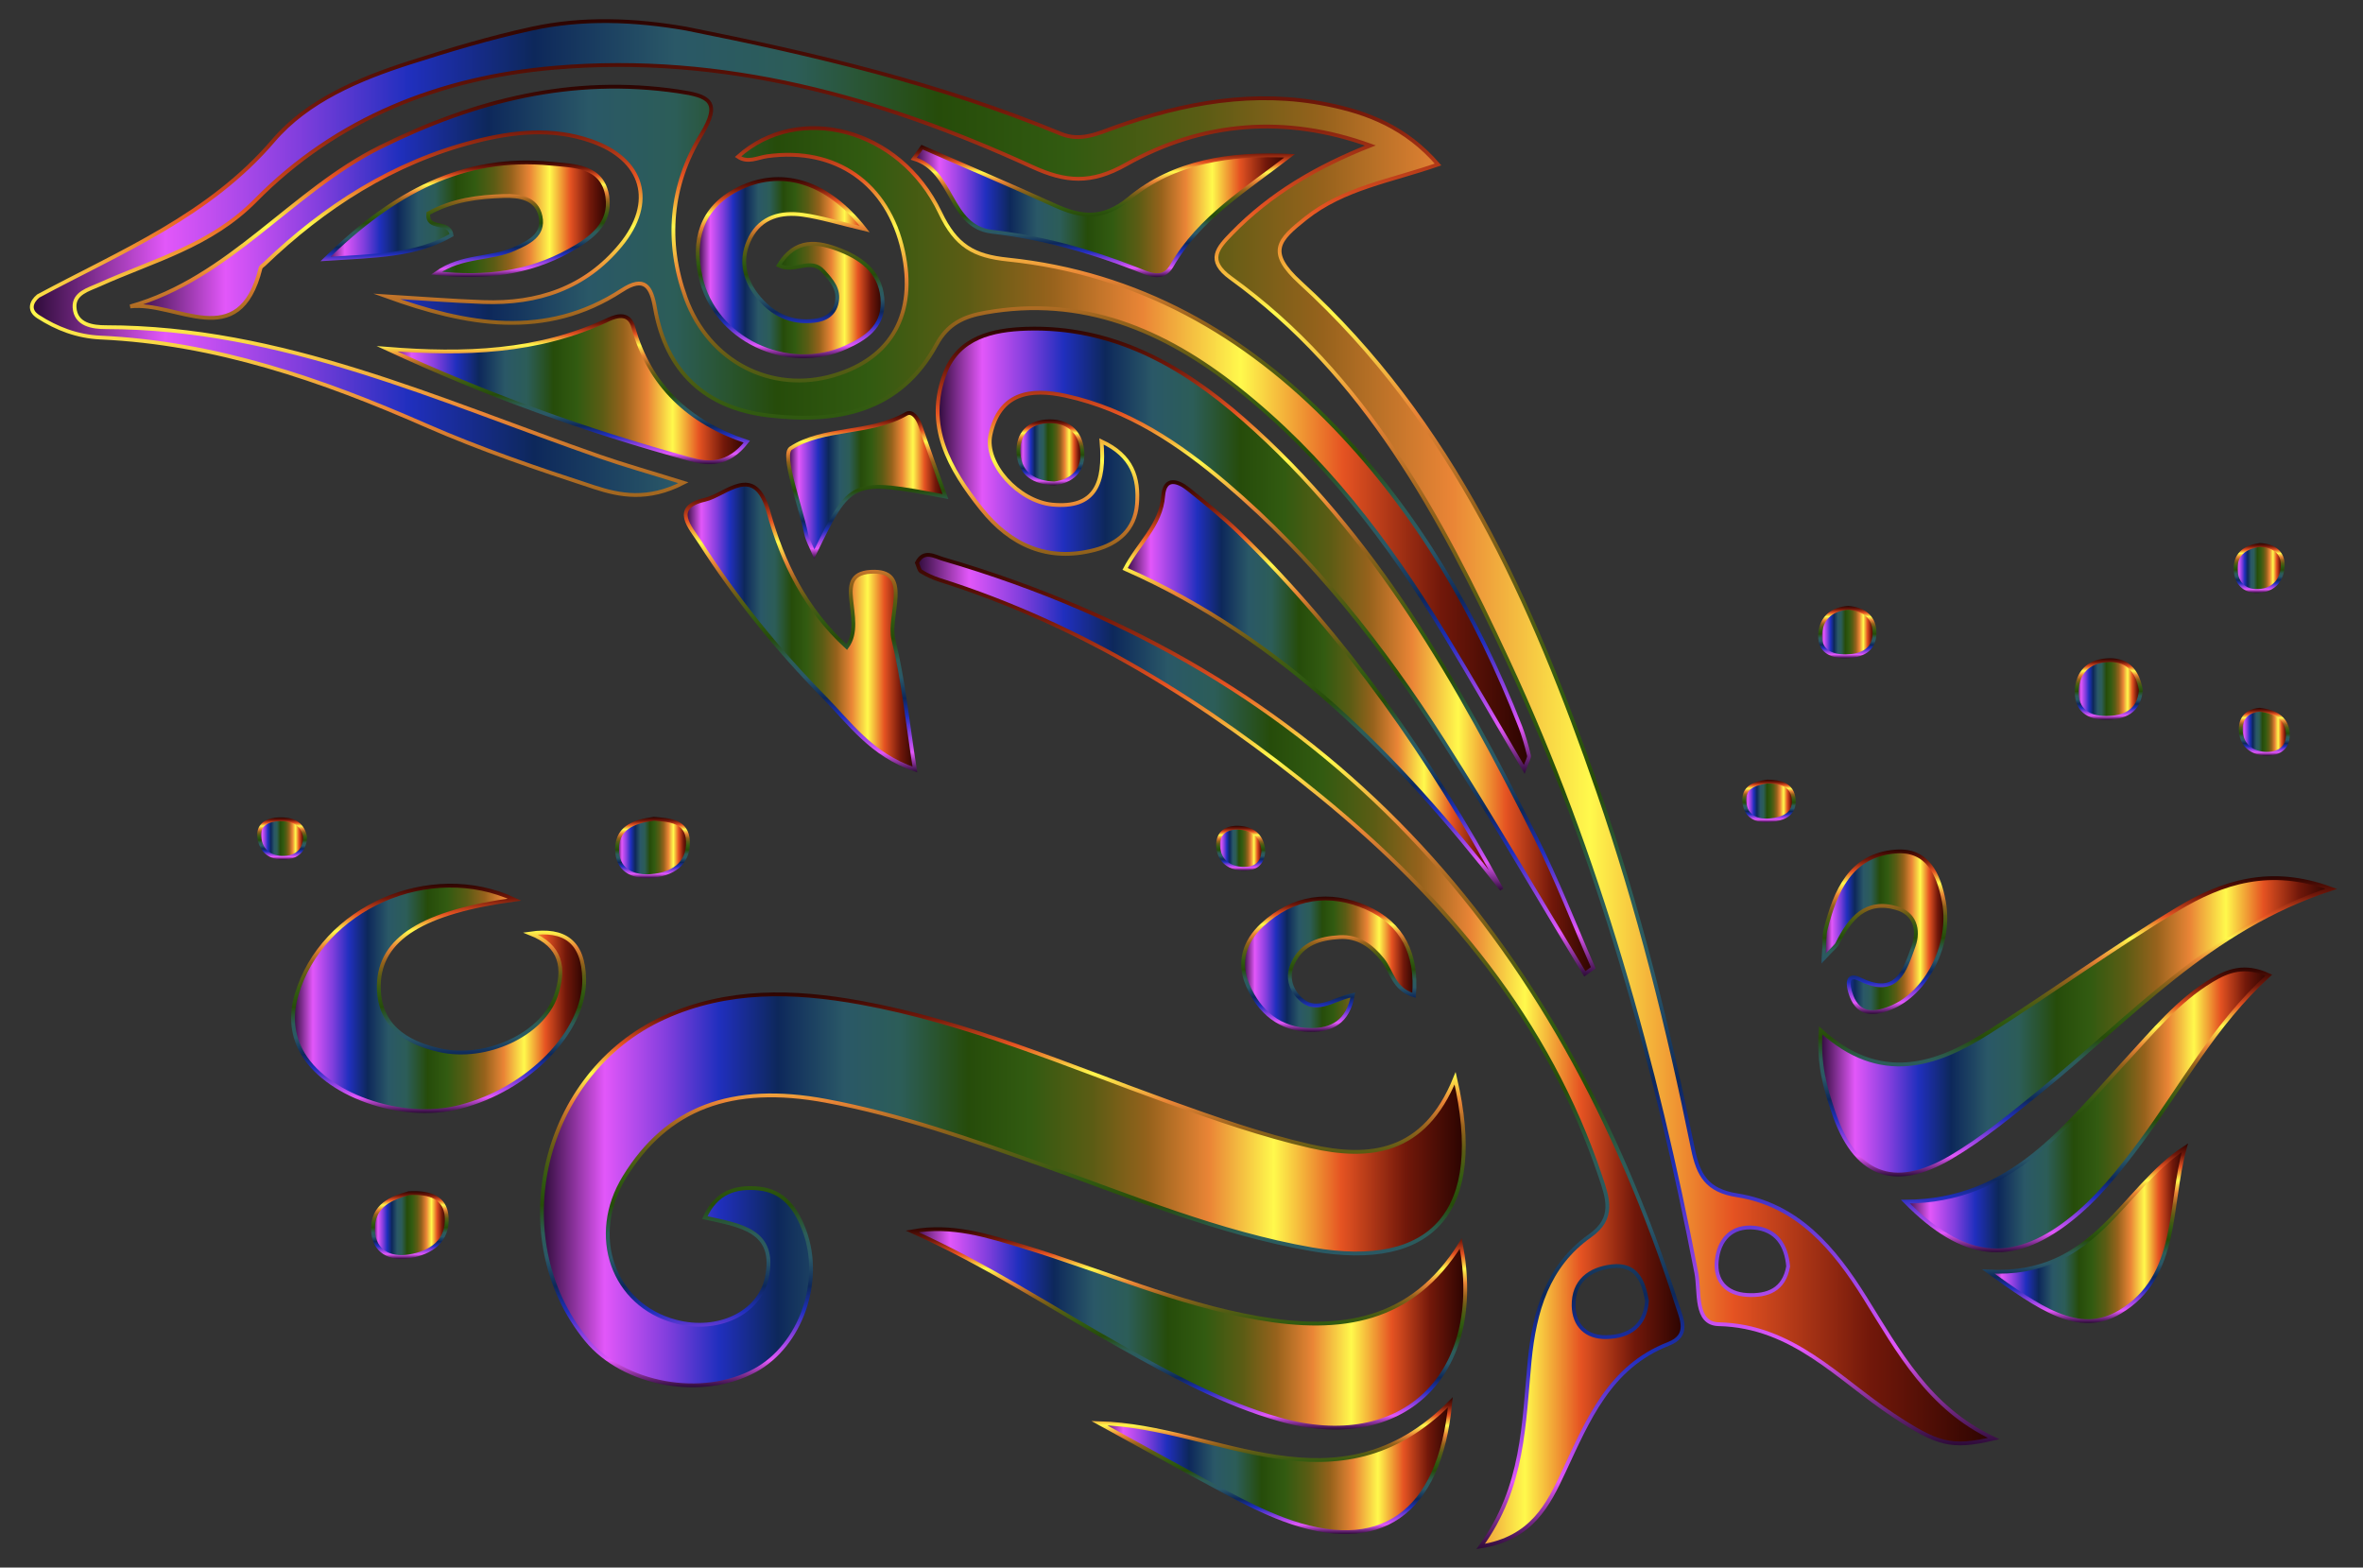
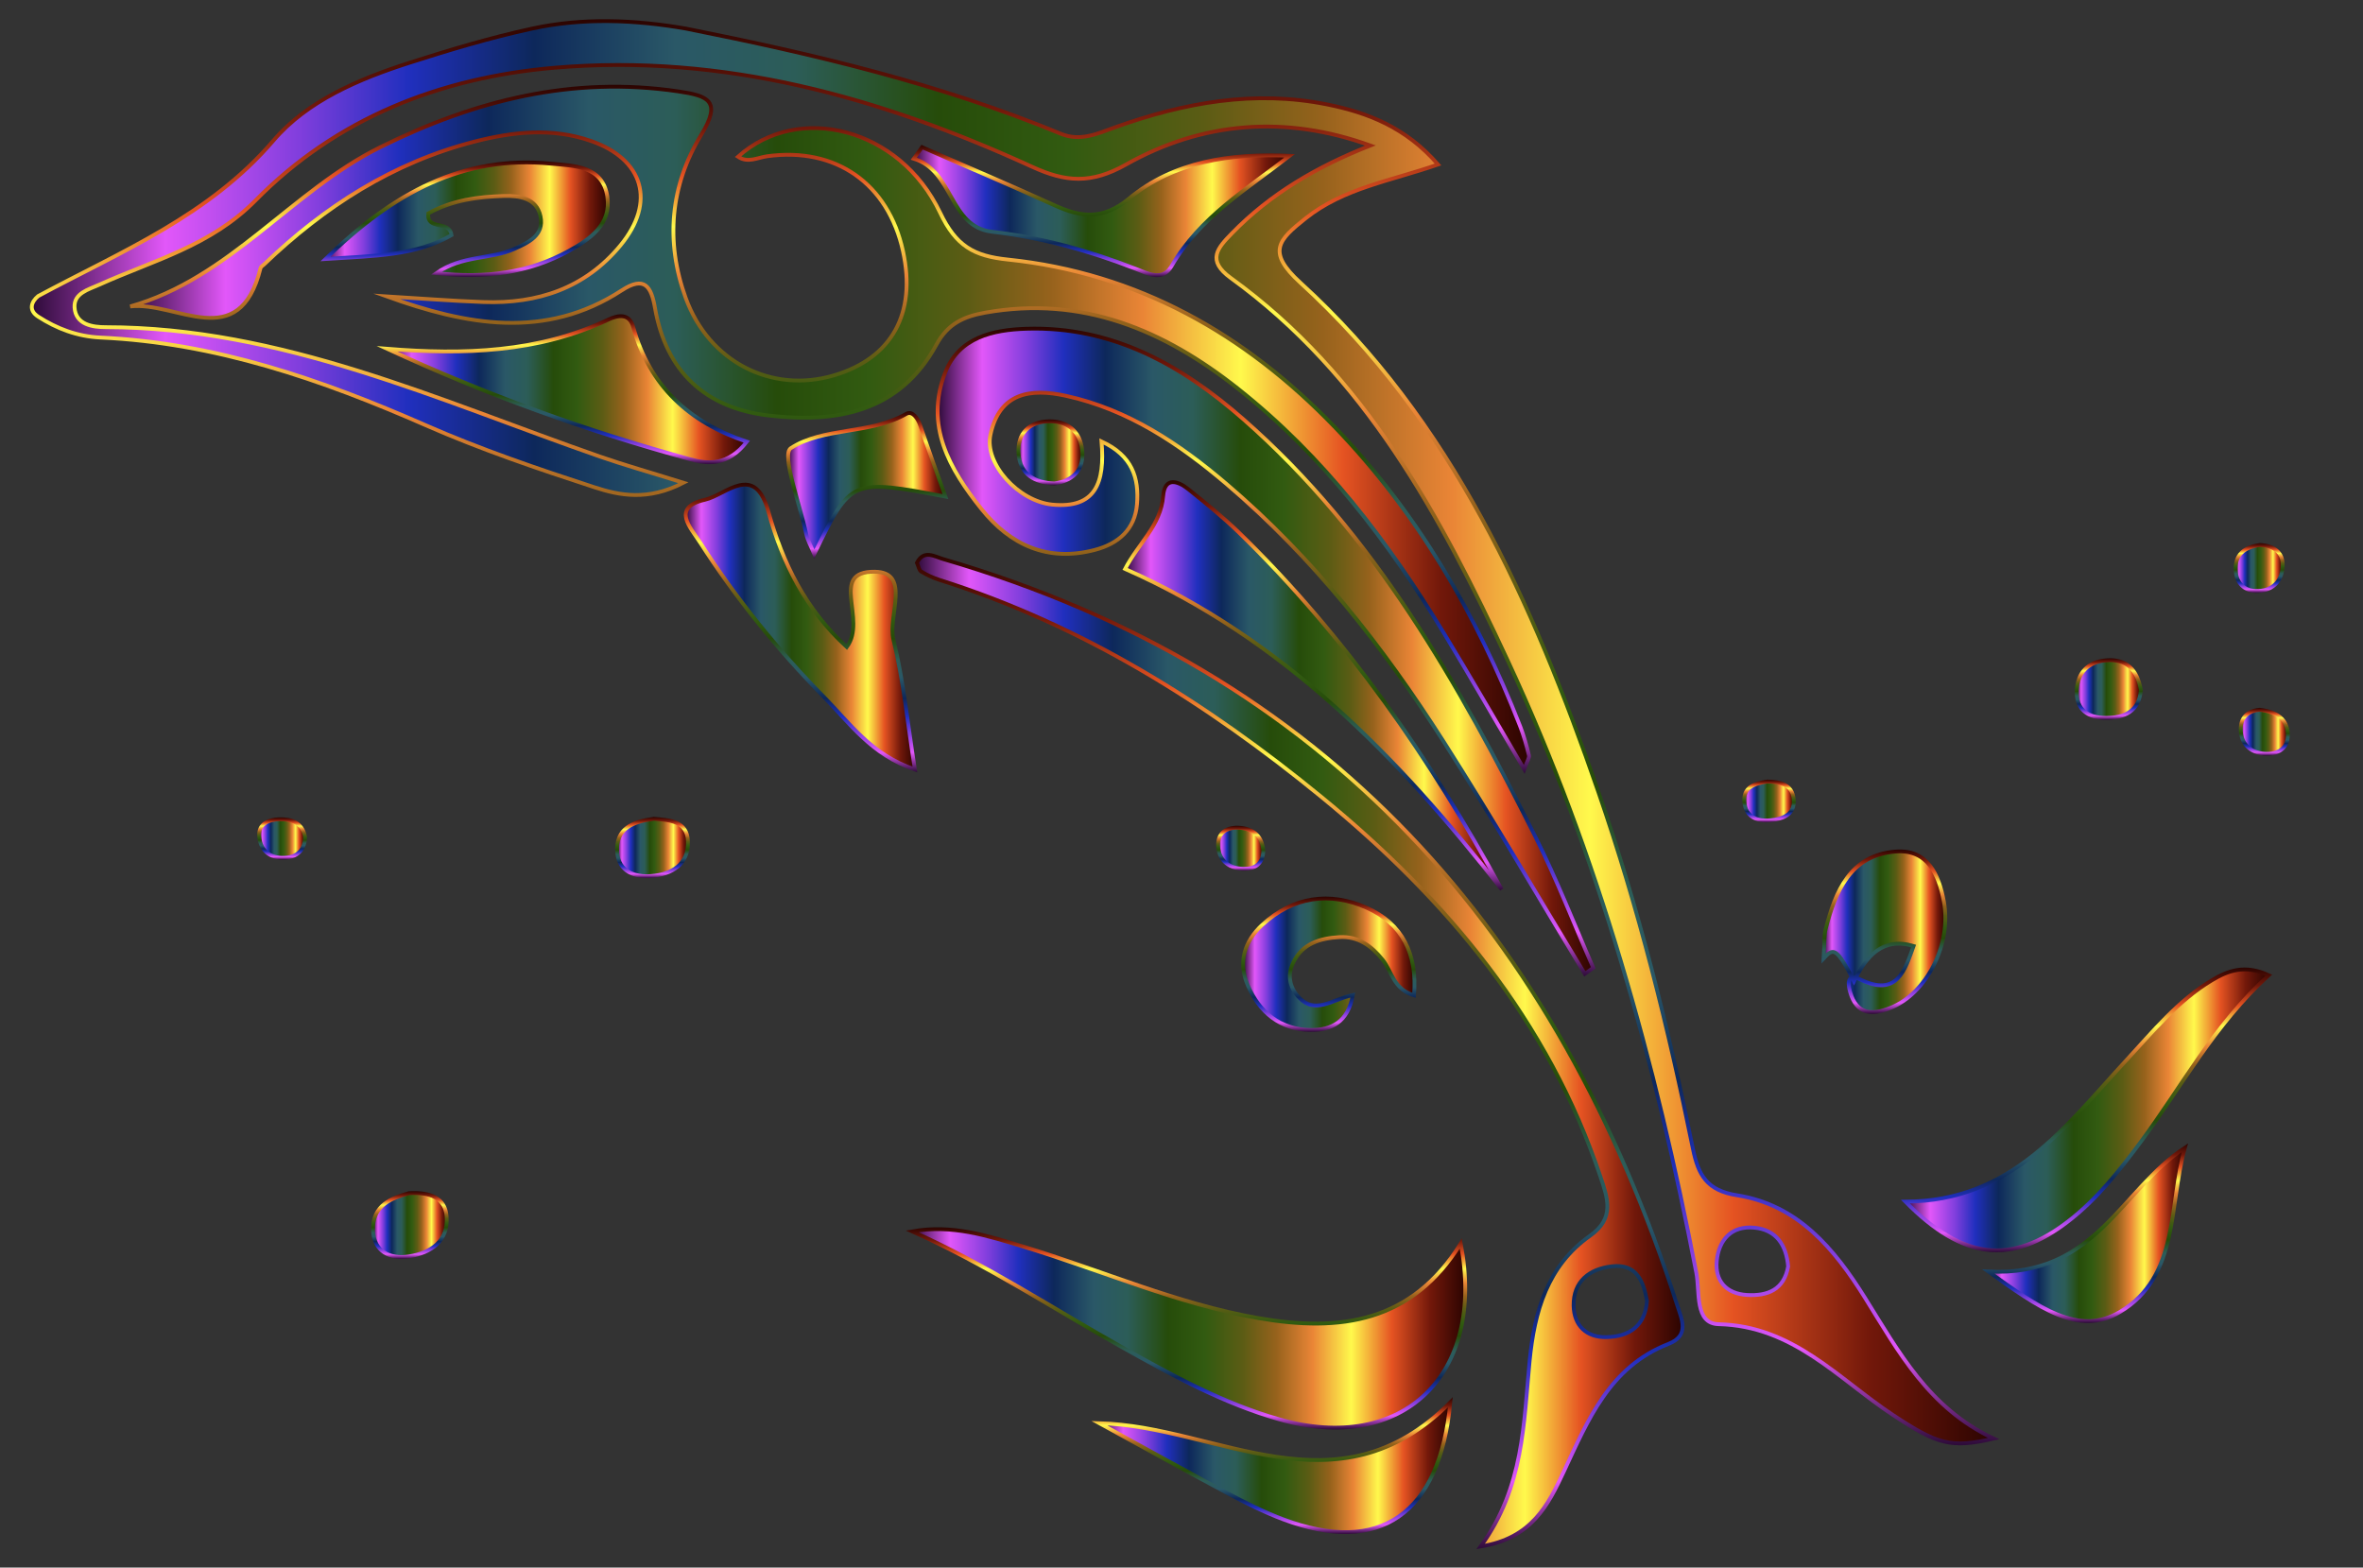
<svg xmlns="http://www.w3.org/2000/svg" version="1.1" id="Layer_1" x="0px" y="0px" viewBox="0 0 2478.519 1644.253" enable-background="new 0 0 2478.519 1644.253" xml:space="preserve">
  <rect x="0" y="0" width="2478.519" height="1644.253" fill="#333333" stroke="none" />
  <g>
    <linearGradient id="SVGID_1_" gradientUnits="userSpaceOnUse" x1="33.353" y1="768.096" x2="2091.11" y2="768.096">
      <stop offset="0" style="stop-color:#2D0B38" />
      <stop offset="0.068" style="stop-color:#E257F9" />
      <stop offset="0.136" style="stop-color:#813EDD" />
      <stop offset="0.192" style="stop-color:#202FBE" />
      <stop offset="0.256" style="stop-color:#0D285B" />
      <stop offset="0.328" style="stop-color:#2A5867" />
      <stop offset="0.389" style="stop-color:#2C5D58" />
      <stop offset="0.462" style="stop-color:#264C0A" />
      <stop offset="0.529" style="stop-color:#325B11" />
      <stop offset="0.597" style="stop-color:#5B5C14" />
      <stop offset="0.658" style="stop-color:#96621C" />
      <stop offset="0.724" style="stop-color:#EA8536" />
      <stop offset="0.794" style="stop-color:#FFF94C" />
      <stop offset="0.867" style="stop-color:#E55322" />
      <stop offset="0.937" style="stop-color:#72180A" />
      <stop offset="1" style="stop-color:#2B0401" />
    </linearGradient>
    <linearGradient id="SVGID_2_" gradientUnits="userSpaceOnUse" x1="1064.272" y1="1516.066" x2="1064.272" y2="20.127">
      <stop offset="0" style="stop-color:#2D0B38" />
      <stop offset="0.068" style="stop-color:#E257F9" />
      <stop offset="0.136" style="stop-color:#813EDD" />
      <stop offset="0.192" style="stop-color:#202FBE" />
      <stop offset="0.256" style="stop-color:#0D285B" />
      <stop offset="0.328" style="stop-color:#2A5867" />
      <stop offset="0.389" style="stop-color:#2C5D58" />
      <stop offset="0.462" style="stop-color:#264C0A" />
      <stop offset="0.529" style="stop-color:#325B11" />
      <stop offset="0.597" style="stop-color:#5B5C14" />
      <stop offset="0.658" style="stop-color:#96621C" />
      <stop offset="0.724" style="stop-color:#EA8536" />
      <stop offset="0.794" style="stop-color:#FFF94C" />
      <stop offset="0.867" style="stop-color:#E55322" />
      <stop offset="0.937" style="stop-color:#72180A" />
      <stop offset="1" style="stop-color:#2B0401" />
    </linearGradient>
    <path fill="url(#SVGID_1_)" stroke="url(#SVGID_2_)" stroke-width="4" stroke-miterlimit="10" d="M719.708,30.041   c133.818,26.708,266.383,57.897,392.994,110.267c20.45,8.459,38.435-0.191,57.107-6.863   c72.151-25.779,146.03-39.286,222.326-23.869c42.392,8.566,82.362,23.878,116.221,62.969   c-49.583,17.264-99.001,24.717-138.797,56.395c-28.551,22.727-41.329,35.018-5.581,67.606   c159.023,144.964,243.66,335.238,312.389,533.756c42.373,122.392,73.599,247.974,99.353,374.828   c5.577,27.471,14.588,43.677,46.219,48.65c63.767,10.027,101.901,55.75,134.264,107.595   c35.071,56.182,66.757,115.596,134.906,147.615c-44.765,10.345-58.795,6.185-105.585-24.731   c-57.48-37.979-104.72-93.469-182.942-95.266c-25.238-0.58-19.527-34.221-23.289-53.652   c-42.83-221.246-102.513-437.442-197.76-642.264c-70.783-152.214-149.837-299.712-290.574-401.496   c-25.776-18.642-13.706-31.543,1.068-46.738c40.675-41.832,89.744-70.299,145.342-92.208   c-89.163-32.243-176.221-25.121-256.298,19.942c-36.85,20.737-63.433,18.415-98.434,2.386   C923.812,102.227,759.001,55.86,581.731,71.047c-120.558,10.329-228.752,52.994-313.715,139.152   c-47.31,47.975-107.267,62.831-163.866,88.407c-11.139,5.034-26.773,8.851-25.966,23.68   c1.01,18.563,19.457,20.894,32.549,20.901c184.795,0.097,349.31,76.852,518.578,135.744   c25.27,8.792,51.069,16.061,87.549,27.444c-37.498,19.355-66.873,13.363-93.354,4.735   c-59.712-19.456-119.462-39.802-176.9-65.018c-109.334-47.999-220.765-86.494-341.135-92.014   c-24.61-1.129-46.096-9.486-65.437-21.96c-10.386-6.698-7.301-15.514,0-21.577   c87.149-46.85,179.262-84.104,246.86-163.218c35.6-41.665,89.539-64.453,142.685-81.515   c42.241-13.561,84.918-26.306,128.301-35.767C611.269,18.398,665.765,20.638,719.708,30.041z M1875.564,1328.385   c-1.948-22.512-12.405-38.428-35.605-40.624c-24.249-2.295-37.257,13.282-39.303,35.092   c-1.932,20.58,9.95,34.164,31.566,35.475C1854.005,1359.65,1871.248,1352.93,1875.564,1328.385z" />
    <linearGradient id="SVGID_3_" gradientUnits="userSpaceOnUse" x1="568.442" y1="1248.094" x2="1535.373" y2="1248.094">
      <stop offset="0" style="stop-color:#2D0B38" />
      <stop offset="0.068" style="stop-color:#E257F9" />
      <stop offset="0.136" style="stop-color:#813EDD" />
      <stop offset="0.192" style="stop-color:#202FBE" />
      <stop offset="0.256" style="stop-color:#0D285B" />
      <stop offset="0.328" style="stop-color:#2A5867" />
      <stop offset="0.389" style="stop-color:#2C5D58" />
      <stop offset="0.462" style="stop-color:#264C0A" />
      <stop offset="0.529" style="stop-color:#325B11" />
      <stop offset="0.597" style="stop-color:#5B5C14" />
      <stop offset="0.658" style="stop-color:#96621C" />
      <stop offset="0.724" style="stop-color:#EA8536" />
      <stop offset="0.794" style="stop-color:#FFF94C" />
      <stop offset="0.867" style="stop-color:#E55322" />
      <stop offset="0.937" style="stop-color:#72180A" />
      <stop offset="1" style="stop-color:#2B0401" />
    </linearGradient>
    <linearGradient id="SVGID_4_" gradientUnits="userSpaceOnUse" x1="1051.908" y1="1455.149" x2="1051.908" y2="1041.039">
      <stop offset="0" style="stop-color:#2D0B38" />
      <stop offset="0.068" style="stop-color:#E257F9" />
      <stop offset="0.136" style="stop-color:#813EDD" />
      <stop offset="0.192" style="stop-color:#202FBE" />
      <stop offset="0.256" style="stop-color:#0D285B" />
      <stop offset="0.328" style="stop-color:#2A5867" />
      <stop offset="0.389" style="stop-color:#2C5D58" />
      <stop offset="0.462" style="stop-color:#264C0A" />
      <stop offset="0.529" style="stop-color:#325B11" />
      <stop offset="0.597" style="stop-color:#5B5C14" />
      <stop offset="0.658" style="stop-color:#96621C" />
      <stop offset="0.724" style="stop-color:#EA8536" />
      <stop offset="0.794" style="stop-color:#FFF94C" />
      <stop offset="0.867" style="stop-color:#E55322" />
      <stop offset="0.937" style="stop-color:#72180A" />
      <stop offset="1" style="stop-color:#2B0401" />
    </linearGradient>
-     <path fill="url(#SVGID_3_)" stroke="url(#SVGID_4_)" stroke-width="4" stroke-miterlimit="10" d="M1526.249,1131.028   c32.613,139.868-23.305,201.482-150.1,179.459c-97.954-17.014-189.503-55.423-282.58-88.426   c-74.553-26.435-149.161-52.742-227.107-67.305c-99.332-18.559-167.068,7.613-211.42,79.789   c-37.864,61.618-12.186,134.247,53.638,151.718c44.303,11.758,87.86-8.699,95.647-46.134   c10.33-49.664-27.409-54.607-65.09-62.944c12.144-26.805,32.601-32.835,56.317-30.538   c26.747,2.591,39.911,21.697,48.392,44.894c19.352,52.931-4.268,119.581-51.567,145.666   c-55.443,30.577-138.383,15.663-177.28-31.878c-87.873-107.4-46.519-279.796,81.262-337.875   c66.763-30.345,136.242-28.417,206.319-15.669c112.18,20.407,216.376,65.573,322.818,103.939   c48.929,17.637,98.402,34.964,148.979,46.526C1436.396,1216.407,1494.038,1210.348,1526.249,1131.028z" />
    <linearGradient id="SVGID_5_" gradientUnits="userSpaceOnUse" x1="136.565" y1="448.974" x2="1603.768" y2="448.974">
      <stop offset="0" style="stop-color:#2D0B38" />
      <stop offset="0.068" style="stop-color:#E257F9" />
      <stop offset="0.136" style="stop-color:#813EDD" />
      <stop offset="0.192" style="stop-color:#202FBE" />
      <stop offset="0.256" style="stop-color:#0D285B" />
      <stop offset="0.328" style="stop-color:#2A5867" />
      <stop offset="0.389" style="stop-color:#2C5D58" />
      <stop offset="0.462" style="stop-color:#264C0A" />
      <stop offset="0.529" style="stop-color:#325B11" />
      <stop offset="0.597" style="stop-color:#5B5C14" />
      <stop offset="0.658" style="stop-color:#96621C" />
      <stop offset="0.724" style="stop-color:#EA8536" />
      <stop offset="0.794" style="stop-color:#FFF94C" />
      <stop offset="0.867" style="stop-color:#E55322" />
      <stop offset="0.937" style="stop-color:#72180A" />
      <stop offset="1" style="stop-color:#2B0401" />
    </linearGradient>
    <linearGradient id="SVGID_6_" gradientUnits="userSpaceOnUse" x1="870.894" y1="811.746" x2="870.894" y2="88.933">
      <stop offset="0" style="stop-color:#2D0B38" />
      <stop offset="0.068" style="stop-color:#E257F9" />
      <stop offset="0.136" style="stop-color:#813EDD" />
      <stop offset="0.192" style="stop-color:#202FBE" />
      <stop offset="0.256" style="stop-color:#0D285B" />
      <stop offset="0.328" style="stop-color:#2A5867" />
      <stop offset="0.389" style="stop-color:#2C5D58" />
      <stop offset="0.462" style="stop-color:#264C0A" />
      <stop offset="0.529" style="stop-color:#325B11" />
      <stop offset="0.597" style="stop-color:#5B5C14" />
      <stop offset="0.658" style="stop-color:#96621C" />
      <stop offset="0.724" style="stop-color:#EA8536" />
      <stop offset="0.794" style="stop-color:#FFF94C" />
      <stop offset="0.867" style="stop-color:#E55322" />
      <stop offset="0.937" style="stop-color:#72180A" />
      <stop offset="1" style="stop-color:#2B0401" />
    </linearGradient>
    <path fill="url(#SVGID_5_)" stroke="url(#SVGID_6_)" stroke-width="4" stroke-miterlimit="10" d="M1598.745,807.016   c-28.975-49.24-55.583-95.607-83.289-141.308c-59.017-97.343-127.382-187.253-217.318-258.321   c-77.333-61.109-162.937-97.581-264.794-79.412c-22.51,4.015-39.193,11.649-51.07,33.452   c-38.502,70.677-104.437,82.82-176.082,74.419c-66.203-7.764-107.579-45.922-119.216-112.964   c-3.865-22.265-10.76-33.988-34.847-18.302c-80.261,52.267-163.429,36.312-246.702,6.279   c33.877,2.041,67.73,4.754,101.637,5.973c56.798,2.042,106.743-14.483,143.805-59.535   c37.287-45.325,24.189-90.262-30.954-109.439c-40.699-14.154-81.674-9.775-122.158,0.627   c-85.71,22.024-157.577,68.175-220.81,128.911c-1.295,1.244-3.313,2.354-3.684,3.852   c-22.478,90.728-88.198,34.416-136.696,40.19c104.749-29.673,168.937-120.853,262.428-167.128   c99.338-49.169,201.276-74.799,312.357-58.462c31.662,4.656,45.922,10.031,24.163,45.544   c-32.488,53.027-37.764,112.055-16.287,171.144c24.38,67.076,90.254,100.55,155.484,81.213   c60.614-17.968,86.694-64.845,72.445-130.213c-15.466-70.949-70.467-109.566-142.379-99.687   c-10.298,1.415-20.36,7.484-30.733,0.526c63.338-56.893,169.585-30.489,212.041,58.702   c16.602,34.879,35.177,45.462,70.884,49.162c136.279,14.121,248.929,78.122,342.77,175.447   c87.146,90.382,149.08,197.22,194.608,313.8c3.892,9.966,6.814,20.371,9.318,30.78   C1604.322,794.997,1601.722,798.51,1598.745,807.016z" />
    <linearGradient id="SVGID_7_" gradientUnits="userSpaceOnUse" x1="983.456" y1="683.098" x2="1671.135" y2="683.098">
      <stop offset="0" style="stop-color:#2D0B38" />
      <stop offset="0.068" style="stop-color:#E257F9" />
      <stop offset="0.136" style="stop-color:#813EDD" />
      <stop offset="0.192" style="stop-color:#202FBE" />
      <stop offset="0.256" style="stop-color:#0D285B" />
      <stop offset="0.328" style="stop-color:#2A5867" />
      <stop offset="0.389" style="stop-color:#2C5D58" />
      <stop offset="0.462" style="stop-color:#264C0A" />
      <stop offset="0.529" style="stop-color:#325B11" />
      <stop offset="0.597" style="stop-color:#5B5C14" />
      <stop offset="0.658" style="stop-color:#96621C" />
      <stop offset="0.724" style="stop-color:#EA8536" />
      <stop offset="0.794" style="stop-color:#FFF94C" />
      <stop offset="0.867" style="stop-color:#E55322" />
      <stop offset="0.937" style="stop-color:#72180A" />
      <stop offset="1" style="stop-color:#2B0401" />
    </linearGradient>
    <linearGradient id="SVGID_8_" gradientUnits="userSpaceOnUse" x1="1327.538" y1="1024.361" x2="1327.538" y2="342.712">
      <stop offset="0" style="stop-color:#2D0B38" />
      <stop offset="0.068" style="stop-color:#E257F9" />
      <stop offset="0.136" style="stop-color:#813EDD" />
      <stop offset="0.192" style="stop-color:#202FBE" />
      <stop offset="0.256" style="stop-color:#0D285B" />
      <stop offset="0.328" style="stop-color:#2A5867" />
      <stop offset="0.389" style="stop-color:#2C5D58" />
      <stop offset="0.462" style="stop-color:#264C0A" />
      <stop offset="0.529" style="stop-color:#325B11" />
      <stop offset="0.597" style="stop-color:#5B5C14" />
      <stop offset="0.658" style="stop-color:#96621C" />
      <stop offset="0.724" style="stop-color:#EA8536" />
      <stop offset="0.794" style="stop-color:#FFF94C" />
      <stop offset="0.867" style="stop-color:#E55322" />
      <stop offset="0.937" style="stop-color:#72180A" />
      <stop offset="1" style="stop-color:#2B0401" />
    </linearGradient>
    <path fill="url(#SVGID_7_)" stroke="url(#SVGID_8_)" stroke-width="4" stroke-miterlimit="10" d="M1662.27,1021.484   c-49.148-81.142-96.822-163.224-147.817-243.188c-63.919-100.229-137.042-193.262-228.18-270.803   c-49.699-42.283-103.058-77.981-168.152-92.298c-37.746-8.302-69.796-3.081-79.242,40.696   c-6.635,30.75,29.641,70.006,64.84,73.43c45.194,4.397,55.534-22.722,51.651-66.292   c32.437,14.943,39.42,38.498,37.233,65.774c-2.13,26.56-19.627,41.563-44.218,48.018   c-49.292,12.939-88.538-4.91-118.993-42.989c-33.47-41.848-59.802-87.628-37.919-143.227   c14.477-36.783,49.893-44.608,84.93-45.747c90.016-2.928,163.025,38.095,227.893,95.002   c137.853,120.934,225.739,277.439,306.454,438.457c22.32,44.526,40.375,91.189,60.387,136.872   C1668.18,1017.288,1665.226,1019.386,1662.27,1021.484z" />
    <linearGradient id="SVGID_9_" gradientUnits="userSpaceOnUse" x1="961.773" y1="1102.078" x2="1764.84" y2="1102.078">
      <stop offset="0" style="stop-color:#2D0B38" />
      <stop offset="0.068" style="stop-color:#E257F9" />
      <stop offset="0.136" style="stop-color:#813EDD" />
      <stop offset="0.192" style="stop-color:#202FBE" />
      <stop offset="0.256" style="stop-color:#0D285B" />
      <stop offset="0.328" style="stop-color:#2A5867" />
      <stop offset="0.389" style="stop-color:#2C5D58" />
      <stop offset="0.462" style="stop-color:#264C0A" />
      <stop offset="0.529" style="stop-color:#325B11" />
      <stop offset="0.597" style="stop-color:#5B5C14" />
      <stop offset="0.658" style="stop-color:#96621C" />
      <stop offset="0.724" style="stop-color:#EA8536" />
      <stop offset="0.794" style="stop-color:#FFF94C" />
      <stop offset="0.867" style="stop-color:#E55322" />
      <stop offset="0.937" style="stop-color:#72180A" />
      <stop offset="1" style="stop-color:#2B0401" />
    </linearGradient>
    <linearGradient id="SVGID_10_" gradientUnits="userSpaceOnUse" x1="1363.196" y1="1624.856" x2="1363.196" y2="580.03">
      <stop offset="0" style="stop-color:#2D0B38" />
      <stop offset="0.068" style="stop-color:#E257F9" />
      <stop offset="0.136" style="stop-color:#813EDD" />
      <stop offset="0.192" style="stop-color:#202FBE" />
      <stop offset="0.256" style="stop-color:#0D285B" />
      <stop offset="0.328" style="stop-color:#2A5867" />
      <stop offset="0.389" style="stop-color:#2C5D58" />
      <stop offset="0.462" style="stop-color:#264C0A" />
      <stop offset="0.529" style="stop-color:#325B11" />
      <stop offset="0.597" style="stop-color:#5B5C14" />
      <stop offset="0.658" style="stop-color:#96621C" />
      <stop offset="0.724" style="stop-color:#EA8536" />
      <stop offset="0.794" style="stop-color:#FFF94C" />
      <stop offset="0.867" style="stop-color:#E55322" />
      <stop offset="0.937" style="stop-color:#72180A" />
      <stop offset="1" style="stop-color:#2B0401" />
    </linearGradient>
    <path fill="url(#SVGID_9_)" stroke="url(#SVGID_10_)" stroke-width="4" stroke-miterlimit="10" d="M1553.046,1622.127   c45.482-62.3,45.036-129.36,51.355-194.622c5.032-51.966,18.7-99.725,63.391-131.252   c26.113-18.421,18.552-39.159,10.977-61.769c-54.981-164.093-161.463-291.098-292.669-398.483   c-120.21-98.385-250.73-180.372-400.492-227.653c-6.76-2.134-13.383-5.191-19.421-8.88   c-2.346-1.433-2.892-5.812-4.414-9.197c7.259-13.983,18.29-6.524,27.5-3.838   c402.348,117.326,644.464,392.478,769.826,782.366c4.794,14.909,13.54,32.065-9.072,40.874   c-61.644,24.014-84.378,79.623-109.568,133.482C1623.91,1578.534,1606.766,1613.659,1553.046,1622.127z    M1727.516,1364.601c-3.66-20.987-11.19-39.286-36.766-36.327c-23.465,2.714-40.683,15.606-40.202,41.422   c0.385,20.657,13.355,33.283,34.306,32.884C1708.82,1402.123,1725.488,1391.041,1727.516,1364.601z" />
    <linearGradient id="SVGID_11_" gradientUnits="userSpaceOnUse" x1="956.8" y1="1393.413" x2="1536.877" y2="1393.413">
      <stop offset="0" style="stop-color:#2D0B38" />
      <stop offset="0.068" style="stop-color:#E257F9" />
      <stop offset="0.136" style="stop-color:#813EDD" />
      <stop offset="0.192" style="stop-color:#202FBE" />
      <stop offset="0.256" style="stop-color:#0D285B" />
      <stop offset="0.328" style="stop-color:#2A5867" />
      <stop offset="0.389" style="stop-color:#2C5D58" />
      <stop offset="0.462" style="stop-color:#264C0A" />
      <stop offset="0.529" style="stop-color:#325B11" />
      <stop offset="0.597" style="stop-color:#5B5C14" />
      <stop offset="0.658" style="stop-color:#96621C" />
      <stop offset="0.724" style="stop-color:#EA8536" />
      <stop offset="0.794" style="stop-color:#FFF94C" />
      <stop offset="0.867" style="stop-color:#E55322" />
      <stop offset="0.937" style="stop-color:#72180A" />
      <stop offset="1" style="stop-color:#2B0401" />
    </linearGradient>
    <linearGradient id="SVGID_12_" gradientUnits="userSpaceOnUse" x1="1244.464" y1="1499.508" x2="1244.464" y2="1287.319">
      <stop offset="0" style="stop-color:#2D0B38" />
      <stop offset="0.068" style="stop-color:#E257F9" />
      <stop offset="0.136" style="stop-color:#813EDD" />
      <stop offset="0.192" style="stop-color:#202FBE" />
      <stop offset="0.256" style="stop-color:#0D285B" />
      <stop offset="0.328" style="stop-color:#2A5867" />
      <stop offset="0.389" style="stop-color:#2C5D58" />
      <stop offset="0.462" style="stop-color:#264C0A" />
      <stop offset="0.529" style="stop-color:#325B11" />
      <stop offset="0.597" style="stop-color:#5B5C14" />
      <stop offset="0.658" style="stop-color:#96621C" />
      <stop offset="0.724" style="stop-color:#EA8536" />
      <stop offset="0.794" style="stop-color:#FFF94C" />
      <stop offset="0.867" style="stop-color:#E55322" />
      <stop offset="0.937" style="stop-color:#72180A" />
      <stop offset="1" style="stop-color:#2B0401" />
    </linearGradient>
    <path fill="url(#SVGID_11_)" stroke="url(#SVGID_12_)" stroke-width="4" stroke-miterlimit="10" d="M956.8,1291.654   c42.027-7.536,79.153,4.606,116.639,15.97c82.198,24.918,161.117,60.093,246.572,75.003   c85.707,14.954,160.882,4.612,212.164-78.284c26.393,137.988-61.221,221.155-190.145,184.511   c-59.075-16.791-112.524-46.208-165.747-76.051C1103.609,1372.052,1033.813,1326.022,956.8,1291.654z" />
    <linearGradient id="SVGID_13_" gradientUnits="userSpaceOnUse" x1="1909.209" y1="1076.583" x2="2445.166" y2="1076.583">
      <stop offset="0" style="stop-color:#2D0B38" />
      <stop offset="0.068" style="stop-color:#E257F9" />
      <stop offset="0.136" style="stop-color:#813EDD" />
      <stop offset="0.192" style="stop-color:#202FBE" />
      <stop offset="0.256" style="stop-color:#0D285B" />
      <stop offset="0.328" style="stop-color:#2A5867" />
      <stop offset="0.389" style="stop-color:#2C5D58" />
      <stop offset="0.462" style="stop-color:#264C0A" />
      <stop offset="0.529" style="stop-color:#325B11" />
      <stop offset="0.597" style="stop-color:#5B5C14" />
      <stop offset="0.658" style="stop-color:#96621C" />
      <stop offset="0.724" style="stop-color:#EA8536" />
      <stop offset="0.794" style="stop-color:#FFF94C" />
      <stop offset="0.867" style="stop-color:#E55322" />
      <stop offset="0.937" style="stop-color:#72180A" />
      <stop offset="1" style="stop-color:#2B0401" />
    </linearGradient>
    <linearGradient id="SVGID_14_" gradientUnits="userSpaceOnUse" x1="2179.234" y1="1234.033" x2="2179.234" y2="919.134">
      <stop offset="0" style="stop-color:#2D0B38" />
      <stop offset="0.068" style="stop-color:#E257F9" />
      <stop offset="0.136" style="stop-color:#813EDD" />
      <stop offset="0.192" style="stop-color:#202FBE" />
      <stop offset="0.256" style="stop-color:#0D285B" />
      <stop offset="0.328" style="stop-color:#2A5867" />
      <stop offset="0.389" style="stop-color:#2C5D58" />
      <stop offset="0.462" style="stop-color:#264C0A" />
      <stop offset="0.529" style="stop-color:#325B11" />
      <stop offset="0.597" style="stop-color:#5B5C14" />
      <stop offset="0.658" style="stop-color:#96621C" />
      <stop offset="0.724" style="stop-color:#EA8536" />
      <stop offset="0.794" style="stop-color:#FFF94C" />
      <stop offset="0.867" style="stop-color:#E55322" />
      <stop offset="0.937" style="stop-color:#72180A" />
      <stop offset="1" style="stop-color:#2B0401" />
    </linearGradient>
-     <path fill="url(#SVGID_13_)" stroke="url(#SVGID_14_)" stroke-width="4" stroke-miterlimit="10" d="M1909.72,1080.909   c62.718,56.825,120.748,36.938,176.764,1.468c66.621-42.186,130.587-88.68,198.172-129.189   c45.855-27.485,96.416-44.499,160.51-20.82c-128.168,41.743-209.856,135.073-303.944,211.284   c-30.582,24.772-61.177,50.356-94.911,70.23c-60.522,35.654-101.483,18.452-123.731-48.691   C1914.769,1141.617,1907.143,1117.576,1909.72,1080.909z" />
    <linearGradient id="SVGID_15_" gradientUnits="userSpaceOnUse" x1="307.372" y1="1047.238" x2="612.748" y2="1047.238">
      <stop offset="0" style="stop-color:#2D0B38" />
      <stop offset="0.068" style="stop-color:#E257F9" />
      <stop offset="0.136" style="stop-color:#813EDD" />
      <stop offset="0.192" style="stop-color:#202FBE" />
      <stop offset="0.256" style="stop-color:#0D285B" />
      <stop offset="0.328" style="stop-color:#2A5867" />
      <stop offset="0.389" style="stop-color:#2C5D58" />
      <stop offset="0.462" style="stop-color:#264C0A" />
      <stop offset="0.529" style="stop-color:#325B11" />
      <stop offset="0.597" style="stop-color:#5B5C14" />
      <stop offset="0.658" style="stop-color:#96621C" />
      <stop offset="0.724" style="stop-color:#EA8536" />
      <stop offset="0.794" style="stop-color:#FFF94C" />
      <stop offset="0.867" style="stop-color:#E55322" />
      <stop offset="0.937" style="stop-color:#72180A" />
      <stop offset="1" style="stop-color:#2B0401" />
    </linearGradient>
    <linearGradient id="SVGID_16_" gradientUnits="userSpaceOnUse" x1="460.06" y1="1167.487" x2="460.06" y2="926.989">
      <stop offset="0" style="stop-color:#2D0B38" />
      <stop offset="0.068" style="stop-color:#E257F9" />
      <stop offset="0.136" style="stop-color:#813EDD" />
      <stop offset="0.192" style="stop-color:#202FBE" />
      <stop offset="0.256" style="stop-color:#0D285B" />
      <stop offset="0.328" style="stop-color:#2A5867" />
      <stop offset="0.389" style="stop-color:#2C5D58" />
      <stop offset="0.462" style="stop-color:#264C0A" />
      <stop offset="0.529" style="stop-color:#325B11" />
      <stop offset="0.597" style="stop-color:#5B5C14" />
      <stop offset="0.658" style="stop-color:#96621C" />
      <stop offset="0.724" style="stop-color:#EA8536" />
      <stop offset="0.794" style="stop-color:#FFF94C" />
      <stop offset="0.867" style="stop-color:#E55322" />
      <stop offset="0.937" style="stop-color:#72180A" />
      <stop offset="1" style="stop-color:#2B0401" />
    </linearGradient>
-     <path fill="url(#SVGID_15_)" stroke="url(#SVGID_16_)" stroke-width="4" stroke-miterlimit="10" d="M539.683,943.641   c-95.693,12.957-141.392,40.726-142.314,89.579c-0.783,41.476,27.168,60.191,63.541,68.361   c49.18,11.046,108.114-16.493,122.061-56.93c10.075-29.211,5.691-52.732-26.584-65.447   c35.061-5.061,55.712,7.985,56.352,48.117c0.869,54.529-58.219,115.285-130.359,133.764   c-61.967,15.872-142.72-12.818-166.895-59.713c-9.482-18.394-10.207-38.021-4.48-57.713   C337.633,952.099,451.366,902.416,539.683,943.641z" />
    <linearGradient id="SVGID_17_" gradientUnits="userSpaceOnUse" x1="1180.107" y1="719.331" x2="1575.091" y2="719.331">
      <stop offset="0" style="stop-color:#2D0B38" />
      <stop offset="0.068" style="stop-color:#E257F9" />
      <stop offset="0.136" style="stop-color:#813EDD" />
      <stop offset="0.192" style="stop-color:#202FBE" />
      <stop offset="0.256" style="stop-color:#0D285B" />
      <stop offset="0.328" style="stop-color:#2A5867" />
      <stop offset="0.389" style="stop-color:#2C5D58" />
      <stop offset="0.462" style="stop-color:#264C0A" />
      <stop offset="0.529" style="stop-color:#325B11" />
      <stop offset="0.597" style="stop-color:#5B5C14" />
      <stop offset="0.658" style="stop-color:#96621C" />
      <stop offset="0.724" style="stop-color:#EA8536" />
      <stop offset="0.794" style="stop-color:#FFF94C" />
      <stop offset="0.867" style="stop-color:#E55322" />
      <stop offset="0.937" style="stop-color:#72180A" />
      <stop offset="1" style="stop-color:#2B0401" />
    </linearGradient>
    <linearGradient id="SVGID_18_" gradientUnits="userSpaceOnUse" x1="1377.101" y1="934.153" x2="1377.101" y2="503.741">
      <stop offset="0" style="stop-color:#2D0B38" />
      <stop offset="0.068" style="stop-color:#E257F9" />
      <stop offset="0.136" style="stop-color:#813EDD" />
      <stop offset="0.192" style="stop-color:#202FBE" />
      <stop offset="0.256" style="stop-color:#0D285B" />
      <stop offset="0.328" style="stop-color:#2A5867" />
      <stop offset="0.389" style="stop-color:#2C5D58" />
      <stop offset="0.462" style="stop-color:#264C0A" />
      <stop offset="0.529" style="stop-color:#325B11" />
      <stop offset="0.597" style="stop-color:#5B5C14" />
      <stop offset="0.658" style="stop-color:#96621C" />
      <stop offset="0.724" style="stop-color:#EA8536" />
      <stop offset="0.794" style="stop-color:#FFF94C" />
      <stop offset="0.867" style="stop-color:#E55322" />
      <stop offset="0.937" style="stop-color:#72180A" />
      <stop offset="1" style="stop-color:#2B0401" />
    </linearGradient>
    <path fill="url(#SVGID_17_)" stroke="url(#SVGID_18_)" stroke-width="4" stroke-miterlimit="10" d="M1575.091,932.92   c-108.978-139.285-229.389-262.964-394.984-336.14c13.778-26.691,37.59-45.554,39.943-76.522   c1.549-20.383,15.409-15.962,26.601-6.939c18.145,14.628,36.436,29.266,53.101,45.506   C1412.205,668.409,1500.533,795.917,1575.091,932.92z" />
    <linearGradient id="SVGID_19_" gradientUnits="userSpaceOnUse" x1="1998.574" y1="1164.234" x2="2379.622" y2="1164.234">
      <stop offset="0" style="stop-color:#2D0B38" />
      <stop offset="0.068" style="stop-color:#E257F9" />
      <stop offset="0.136" style="stop-color:#813EDD" />
      <stop offset="0.192" style="stop-color:#202FBE" />
      <stop offset="0.256" style="stop-color:#0D285B" />
      <stop offset="0.328" style="stop-color:#2A5867" />
      <stop offset="0.389" style="stop-color:#2C5D58" />
      <stop offset="0.462" style="stop-color:#264C0A" />
      <stop offset="0.529" style="stop-color:#325B11" />
      <stop offset="0.597" style="stop-color:#5B5C14" />
      <stop offset="0.658" style="stop-color:#96621C" />
      <stop offset="0.724" style="stop-color:#EA8536" />
      <stop offset="0.794" style="stop-color:#FFF94C" />
      <stop offset="0.867" style="stop-color:#E55322" />
      <stop offset="0.937" style="stop-color:#72180A" />
      <stop offset="1" style="stop-color:#2B0401" />
    </linearGradient>
    <linearGradient id="SVGID_20_" gradientUnits="userSpaceOnUse" x1="2188.504" y1="1313.574" x2="2188.504" y2="1014.893">
      <stop offset="0" style="stop-color:#2D0B38" />
      <stop offset="0.068" style="stop-color:#E257F9" />
      <stop offset="0.136" style="stop-color:#813EDD" />
      <stop offset="0.192" style="stop-color:#202FBE" />
      <stop offset="0.256" style="stop-color:#0D285B" />
      <stop offset="0.328" style="stop-color:#2A5867" />
      <stop offset="0.389" style="stop-color:#2C5D58" />
      <stop offset="0.462" style="stop-color:#264C0A" />
      <stop offset="0.529" style="stop-color:#325B11" />
      <stop offset="0.597" style="stop-color:#5B5C14" />
      <stop offset="0.658" style="stop-color:#96621C" />
      <stop offset="0.724" style="stop-color:#EA8536" />
      <stop offset="0.794" style="stop-color:#FFF94C" />
      <stop offset="0.867" style="stop-color:#E55322" />
      <stop offset="0.937" style="stop-color:#72180A" />
      <stop offset="1" style="stop-color:#2B0401" />
    </linearGradient>
    <path fill="url(#SVGID_19_)" stroke="url(#SVGID_20_)" stroke-width="4" stroke-miterlimit="10" d="M2379.622,1022.944   c-57.616,52.416-91.462,117.399-134.685,175.481c-22.504,30.241-45.725,59.681-75.802,82.806   c-59.153,45.48-109.813,40.849-170.56-20.77c112.021-0.371,168.192-79.808,231.657-148.278   c27.95-30.155,53.941-62.382,89.739-83.896C2336.622,1018.279,2354.514,1011.334,2379.622,1022.944z" />
    <linearGradient id="SVGID_21_" gradientUnits="userSpaceOnUse" x1="719.273" y1="657.767" x2="959.613" y2="657.767">
      <stop offset="0" style="stop-color:#2D0B38" />
      <stop offset="0.068" style="stop-color:#E257F9" />
      <stop offset="0.136" style="stop-color:#813EDD" />
      <stop offset="0.192" style="stop-color:#202FBE" />
      <stop offset="0.256" style="stop-color:#0D285B" />
      <stop offset="0.328" style="stop-color:#2A5867" />
      <stop offset="0.389" style="stop-color:#2C5D58" />
      <stop offset="0.462" style="stop-color:#264C0A" />
      <stop offset="0.529" style="stop-color:#325B11" />
      <stop offset="0.597" style="stop-color:#5B5C14" />
      <stop offset="0.658" style="stop-color:#96621C" />
      <stop offset="0.724" style="stop-color:#EA8536" />
      <stop offset="0.794" style="stop-color:#FFF94C" />
      <stop offset="0.867" style="stop-color:#E55322" />
      <stop offset="0.937" style="stop-color:#72180A" />
      <stop offset="1" style="stop-color:#2B0401" />
    </linearGradient>
    <linearGradient id="SVGID_22_" gradientUnits="userSpaceOnUse" x1="839.688" y1="810.138" x2="839.688" y2="506.354">
      <stop offset="0" style="stop-color:#2D0B38" />
      <stop offset="0.068" style="stop-color:#E257F9" />
      <stop offset="0.136" style="stop-color:#813EDD" />
      <stop offset="0.192" style="stop-color:#202FBE" />
      <stop offset="0.256" style="stop-color:#0D285B" />
      <stop offset="0.328" style="stop-color:#2A5867" />
      <stop offset="0.389" style="stop-color:#2C5D58" />
      <stop offset="0.462" style="stop-color:#264C0A" />
      <stop offset="0.529" style="stop-color:#325B11" />
      <stop offset="0.597" style="stop-color:#5B5C14" />
      <stop offset="0.658" style="stop-color:#96621C" />
      <stop offset="0.724" style="stop-color:#EA8536" />
      <stop offset="0.794" style="stop-color:#FFF94C" />
      <stop offset="0.867" style="stop-color:#E55322" />
      <stop offset="0.937" style="stop-color:#72180A" />
      <stop offset="1" style="stop-color:#2B0401" />
    </linearGradient>
    <path fill="url(#SVGID_21_)" stroke="url(#SVGID_22_)" stroke-width="4" stroke-miterlimit="10" d="M888.167,678.727   c21.733-28.966-19.373-79.504,29.266-79.025c38.516,0.379,13.567,46.511,19.674,71.265   c10.553,42.771,14.773,87.103,22.505,136.213c-45.596-15.482-68.391-48.648-95.161-75.871   c-48.981-49.811-92.861-104.12-130.587-163.005c-9.357-14.605-30.138-36.004,5.41-44.041   c22.341-5.051,52.313-39.718,66.783,12.69C820.742,590.137,844.787,638.931,888.167,678.727z" />
    <linearGradient id="SVGID_23_" gradientUnits="userSpaceOnUse" x1="406.023" y1="408.273" x2="783.328" y2="408.273">
      <stop offset="0" style="stop-color:#2D0B38" />
      <stop offset="0.068" style="stop-color:#E257F9" />
      <stop offset="0.136" style="stop-color:#813EDD" />
      <stop offset="0.192" style="stop-color:#202FBE" />
      <stop offset="0.256" style="stop-color:#0D285B" />
      <stop offset="0.328" style="stop-color:#2A5867" />
      <stop offset="0.389" style="stop-color:#2C5D58" />
      <stop offset="0.462" style="stop-color:#264C0A" />
      <stop offset="0.529" style="stop-color:#325B11" />
      <stop offset="0.597" style="stop-color:#5B5C14" />
      <stop offset="0.658" style="stop-color:#96621C" />
      <stop offset="0.724" style="stop-color:#EA8536" />
      <stop offset="0.794" style="stop-color:#FFF94C" />
      <stop offset="0.867" style="stop-color:#E55322" />
      <stop offset="0.937" style="stop-color:#72180A" />
      <stop offset="1" style="stop-color:#2B0401" />
    </linearGradient>
    <linearGradient id="SVGID_24_" gradientUnits="userSpaceOnUse" x1="590.847" y1="486.88" x2="590.847" y2="329.667">
      <stop offset="0" style="stop-color:#2D0B38" />
      <stop offset="0.068" style="stop-color:#E257F9" />
      <stop offset="0.136" style="stop-color:#813EDD" />
      <stop offset="0.192" style="stop-color:#202FBE" />
      <stop offset="0.256" style="stop-color:#0D285B" />
      <stop offset="0.328" style="stop-color:#2A5867" />
      <stop offset="0.389" style="stop-color:#2C5D58" />
      <stop offset="0.462" style="stop-color:#264C0A" />
      <stop offset="0.529" style="stop-color:#325B11" />
      <stop offset="0.597" style="stop-color:#5B5C14" />
      <stop offset="0.658" style="stop-color:#96621C" />
      <stop offset="0.724" style="stop-color:#EA8536" />
      <stop offset="0.794" style="stop-color:#FFF94C" />
      <stop offset="0.867" style="stop-color:#E55322" />
      <stop offset="0.937" style="stop-color:#72180A" />
      <stop offset="1" style="stop-color:#2B0401" />
    </linearGradient>
    <path fill="url(#SVGID_23_)" stroke="url(#SVGID_24_)" stroke-width="4" stroke-miterlimit="10" d="M406.023,365.87   c80.423,6.405,158.171,4.148,232.026-30.627c10.354-4.875,22.11-6.757,26.072,7.618   c16.932,61.431,58.495,100.238,119.206,120.438c-19.76,25.492-40.82,23.496-59.297,18.455   C615.345,452.104,509.593,413.885,406.023,365.87z" />
    <linearGradient id="SVGID_25_" gradientUnits="userSpaceOnUse" x1="1153.017" y1="1539.032" x2="1521.227" y2="1539.032">
      <stop offset="0" style="stop-color:#2D0B38" />
      <stop offset="0.068" style="stop-color:#E257F9" />
      <stop offset="0.136" style="stop-color:#813EDD" />
      <stop offset="0.192" style="stop-color:#202FBE" />
      <stop offset="0.256" style="stop-color:#0D285B" />
      <stop offset="0.328" style="stop-color:#2A5867" />
      <stop offset="0.389" style="stop-color:#2C5D58" />
      <stop offset="0.462" style="stop-color:#264C0A" />
      <stop offset="0.529" style="stop-color:#325B11" />
      <stop offset="0.597" style="stop-color:#5B5C14" />
      <stop offset="0.658" style="stop-color:#96621C" />
      <stop offset="0.724" style="stop-color:#EA8536" />
      <stop offset="0.794" style="stop-color:#FFF94C" />
      <stop offset="0.867" style="stop-color:#E55322" />
      <stop offset="0.937" style="stop-color:#72180A" />
      <stop offset="1" style="stop-color:#2B0401" />
    </linearGradient>
    <linearGradient id="SVGID_26_" gradientUnits="userSpaceOnUse" x1="1334.265" y1="1609.129" x2="1334.265" y2="1465.553">
      <stop offset="0" style="stop-color:#2D0B38" />
      <stop offset="0.068" style="stop-color:#E257F9" />
      <stop offset="0.136" style="stop-color:#813EDD" />
      <stop offset="0.192" style="stop-color:#202FBE" />
      <stop offset="0.256" style="stop-color:#0D285B" />
      <stop offset="0.328" style="stop-color:#2A5867" />
      <stop offset="0.389" style="stop-color:#2C5D58" />
      <stop offset="0.462" style="stop-color:#264C0A" />
      <stop offset="0.529" style="stop-color:#325B11" />
      <stop offset="0.597" style="stop-color:#5B5C14" />
      <stop offset="0.658" style="stop-color:#96621C" />
      <stop offset="0.724" style="stop-color:#EA8536" />
      <stop offset="0.794" style="stop-color:#FFF94C" />
      <stop offset="0.867" style="stop-color:#E55322" />
      <stop offset="0.937" style="stop-color:#72180A" />
      <stop offset="1" style="stop-color:#2B0401" />
    </linearGradient>
    <path fill="url(#SVGID_25_)" stroke="url(#SVGID_26_)" stroke-width="4" stroke-miterlimit="10" d="M1153.017,1492.803   c124.085,3.44,249.404,98.074,368.21-21.867c-11.13,117.992-74.513,160.574-175.089,122.826   c-20.067-7.532-39.441-17.246-58.388-27.355C1242.601,1542.317,1197.899,1517.391,1153.017,1492.803z" />
    <linearGradient id="SVGID_27_" gradientUnits="userSpaceOnUse" x1="958.451" y1="221.526" x2="1352.729" y2="221.526">
      <stop offset="0" style="stop-color:#2D0B38" />
      <stop offset="0.068" style="stop-color:#E257F9" />
      <stop offset="0.136" style="stop-color:#813EDD" />
      <stop offset="0.192" style="stop-color:#202FBE" />
      <stop offset="0.256" style="stop-color:#0D285B" />
      <stop offset="0.328" style="stop-color:#2A5867" />
      <stop offset="0.389" style="stop-color:#2C5D58" />
      <stop offset="0.462" style="stop-color:#264C0A" />
      <stop offset="0.529" style="stop-color:#325B11" />
      <stop offset="0.597" style="stop-color:#5B5C14" />
      <stop offset="0.658" style="stop-color:#96621C" />
      <stop offset="0.724" style="stop-color:#EA8536" />
      <stop offset="0.794" style="stop-color:#FFF94C" />
      <stop offset="0.867" style="stop-color:#E55322" />
      <stop offset="0.937" style="stop-color:#72180A" />
      <stop offset="1" style="stop-color:#2B0401" />
    </linearGradient>
    <linearGradient id="SVGID_28_" gradientUnits="userSpaceOnUse" x1="1156.718" y1="290.659" x2="1156.718" y2="151.915">
      <stop offset="0" style="stop-color:#2D0B38" />
      <stop offset="0.068" style="stop-color:#E257F9" />
      <stop offset="0.136" style="stop-color:#813EDD" />
      <stop offset="0.192" style="stop-color:#202FBE" />
      <stop offset="0.256" style="stop-color:#0D285B" />
      <stop offset="0.328" style="stop-color:#2A5867" />
      <stop offset="0.389" style="stop-color:#2C5D58" />
      <stop offset="0.462" style="stop-color:#264C0A" />
      <stop offset="0.529" style="stop-color:#325B11" />
      <stop offset="0.597" style="stop-color:#5B5C14" />
      <stop offset="0.658" style="stop-color:#96621C" />
      <stop offset="0.724" style="stop-color:#EA8536" />
      <stop offset="0.794" style="stop-color:#FFF94C" />
      <stop offset="0.867" style="stop-color:#E55322" />
      <stop offset="0.937" style="stop-color:#72180A" />
      <stop offset="1" style="stop-color:#2B0401" />
    </linearGradient>
    <path fill="url(#SVGID_27_)" stroke="url(#SVGID_28_)" stroke-width="4" stroke-miterlimit="10" d="M1352.729,163.397   c-45.31,35.234-94.303,64.534-123.899,115.724c-9.486,16.407-24.957,7.768-38.327,2.567   c-48.476-18.857-97.827-32.509-150.085-38.624c-45.095-5.277-40.073-64.06-81.967-76.645   c2.891-4.008,5.783-8.016,8.674-12.024c46.311,20.243,92.853,39.98,138.847,60.919   c27.908,12.704,50.829,15.633,78.25-7.052C1231.54,169.116,1290.451,160.658,1352.729,163.397z" />
    <linearGradient id="SVGID_29_" gradientUnits="userSpaceOnUse" x1="731.869" y1="280.759" x2="925.742" y2="280.759">
      <stop offset="0" style="stop-color:#2D0B38" />
      <stop offset="0.068" style="stop-color:#E257F9" />
      <stop offset="0.136" style="stop-color:#813EDD" />
      <stop offset="0.192" style="stop-color:#202FBE" />
      <stop offset="0.256" style="stop-color:#0D285B" />
      <stop offset="0.328" style="stop-color:#2A5867" />
      <stop offset="0.389" style="stop-color:#2C5D58" />
      <stop offset="0.462" style="stop-color:#264C0A" />
      <stop offset="0.529" style="stop-color:#325B11" />
      <stop offset="0.597" style="stop-color:#5B5C14" />
      <stop offset="0.658" style="stop-color:#96621C" />
      <stop offset="0.724" style="stop-color:#EA8536" />
      <stop offset="0.794" style="stop-color:#FFF94C" />
      <stop offset="0.867" style="stop-color:#E55322" />
      <stop offset="0.937" style="stop-color:#72180A" />
      <stop offset="1" style="stop-color:#2B0401" />
    </linearGradient>
    <linearGradient id="SVGID_30_" gradientUnits="userSpaceOnUse" x1="828.806" y1="375.699" x2="828.806" y2="185.819">
      <stop offset="0" style="stop-color:#2D0B38" />
      <stop offset="0.068" style="stop-color:#E257F9" />
      <stop offset="0.136" style="stop-color:#813EDD" />
      <stop offset="0.192" style="stop-color:#202FBE" />
      <stop offset="0.256" style="stop-color:#0D285B" />
      <stop offset="0.328" style="stop-color:#2A5867" />
      <stop offset="0.389" style="stop-color:#2C5D58" />
      <stop offset="0.462" style="stop-color:#264C0A" />
      <stop offset="0.529" style="stop-color:#325B11" />
      <stop offset="0.597" style="stop-color:#5B5C14" />
      <stop offset="0.658" style="stop-color:#96621C" />
      <stop offset="0.724" style="stop-color:#EA8536" />
      <stop offset="0.794" style="stop-color:#FFF94C" />
      <stop offset="0.867" style="stop-color:#E55322" />
      <stop offset="0.937" style="stop-color:#72180A" />
      <stop offset="1" style="stop-color:#2B0401" />
    </linearGradient>
-     <path fill="url(#SVGID_29_)" stroke="url(#SVGID_30_)" stroke-width="4" stroke-miterlimit="10" d="M907.074,240.368   c-26.986-6.404-45.717-12.244-64.892-15.037c-22.596-3.292-43.964,2.109-55.215,23.968   c-10.645,20.681-7.619,41.859,6.936,60.459c15.399,19.678,35.347,29.785,60.826,26.646   c11.582-1.427,20.384-6.977,22.894-19.062c2.892-13.922-5.19-22.955-13.93-32.713   c-13.526-15.104-30.024,2.208-46.99-6.23c17.68-28.882,41.055-25.371,65.086-15.805   c24.67,9.82,43.721,25.566,43.951,54.865c0.2,25.48-17.77,37.436-38.137,46.673   c-61.761,28.011-138.411-8.122-152.843-74.019c-8.264-37.737,0.198-71.587,38.25-91.23   C818.314,175.496,866.904,189.122,907.074,240.368z" />
    <linearGradient id="SVGID_31_" gradientUnits="userSpaceOnUse" x1="341.405" y1="229.463" x2="637.568" y2="229.463">
      <stop offset="0" style="stop-color:#2D0B38" />
      <stop offset="0.068" style="stop-color:#E257F9" />
      <stop offset="0.136" style="stop-color:#813EDD" />
      <stop offset="0.192" style="stop-color:#202FBE" />
      <stop offset="0.256" style="stop-color:#0D285B" />
      <stop offset="0.328" style="stop-color:#2A5867" />
      <stop offset="0.389" style="stop-color:#2C5D58" />
      <stop offset="0.462" style="stop-color:#264C0A" />
      <stop offset="0.529" style="stop-color:#325B11" />
      <stop offset="0.597" style="stop-color:#5B5C14" />
      <stop offset="0.658" style="stop-color:#96621C" />
      <stop offset="0.724" style="stop-color:#EA8536" />
      <stop offset="0.794" style="stop-color:#FFF94C" />
      <stop offset="0.867" style="stop-color:#E55322" />
      <stop offset="0.937" style="stop-color:#72180A" />
      <stop offset="1" style="stop-color:#2B0401" />
    </linearGradient>
    <linearGradient id="SVGID_32_" gradientUnits="userSpaceOnUse" x1="487.861" y1="290.545" x2="487.861" y2="168.382">
      <stop offset="0" style="stop-color:#2D0B38" />
      <stop offset="0.068" style="stop-color:#E257F9" />
      <stop offset="0.136" style="stop-color:#813EDD" />
      <stop offset="0.192" style="stop-color:#202FBE" />
      <stop offset="0.256" style="stop-color:#0D285B" />
      <stop offset="0.328" style="stop-color:#2A5867" />
      <stop offset="0.389" style="stop-color:#2C5D58" />
      <stop offset="0.462" style="stop-color:#264C0A" />
      <stop offset="0.529" style="stop-color:#325B11" />
      <stop offset="0.597" style="stop-color:#5B5C14" />
      <stop offset="0.658" style="stop-color:#96621C" />
      <stop offset="0.724" style="stop-color:#EA8536" />
      <stop offset="0.794" style="stop-color:#FFF94C" />
      <stop offset="0.867" style="stop-color:#E55322" />
      <stop offset="0.937" style="stop-color:#72180A" />
      <stop offset="1" style="stop-color:#2B0401" />
    </linearGradient>
    <path fill="url(#SVGID_31_)" stroke="url(#SVGID_32_)" stroke-width="4" stroke-miterlimit="10" d="M341.405,271.657   c71.368-69.795,144.355-109.023,236.49-99.993c24.422,2.393,54.235,2.051,59.118,34.492   c4.37,29.031-17.826,44.611-40.491,57.089c-42.219,23.242-87.516,28.901-138.814,23.298   c26.694-18.934,56.705-14.235,81.644-25.401c15.064-6.745,31.59-14.376,27.604-34.071   c-3.934-19.437-22.434-21.942-38.632-21.45c-26.741,0.814-53.379,4.072-79.1,18.222   c-1.754,18.646,22.349,6.521,24.351,22.82C436.197,268.12,394.091,268.321,341.405,271.657z" />
    <linearGradient id="SVGID_33_" gradientUnits="userSpaceOnUse" x1="2085.501" y1="1294.886" x2="2291.668" y2="1294.886">
      <stop offset="0" style="stop-color:#2D0B38" />
      <stop offset="0.068" style="stop-color:#E257F9" />
      <stop offset="0.136" style="stop-color:#813EDD" />
      <stop offset="0.192" style="stop-color:#202FBE" />
      <stop offset="0.256" style="stop-color:#0D285B" />
      <stop offset="0.328" style="stop-color:#2A5867" />
      <stop offset="0.389" style="stop-color:#2C5D58" />
      <stop offset="0.462" style="stop-color:#264C0A" />
      <stop offset="0.529" style="stop-color:#325B11" />
      <stop offset="0.597" style="stop-color:#5B5C14" />
      <stop offset="0.658" style="stop-color:#96621C" />
      <stop offset="0.724" style="stop-color:#EA8536" />
      <stop offset="0.794" style="stop-color:#FFF94C" />
      <stop offset="0.867" style="stop-color:#E55322" />
      <stop offset="0.937" style="stop-color:#72180A" />
      <stop offset="1" style="stop-color:#2B0401" />
    </linearGradient>
    <linearGradient id="SVGID_34_" gradientUnits="userSpaceOnUse" x1="2186.87" y1="1387.81" x2="2186.87" y2="1199.397">
      <stop offset="0" style="stop-color:#2D0B38" />
      <stop offset="0.068" style="stop-color:#E257F9" />
      <stop offset="0.136" style="stop-color:#813EDD" />
      <stop offset="0.192" style="stop-color:#202FBE" />
      <stop offset="0.256" style="stop-color:#0D285B" />
      <stop offset="0.328" style="stop-color:#2A5867" />
      <stop offset="0.389" style="stop-color:#2C5D58" />
      <stop offset="0.462" style="stop-color:#264C0A" />
      <stop offset="0.529" style="stop-color:#325B11" />
      <stop offset="0.597" style="stop-color:#5B5C14" />
      <stop offset="0.658" style="stop-color:#96621C" />
      <stop offset="0.724" style="stop-color:#EA8536" />
      <stop offset="0.794" style="stop-color:#FFF94C" />
      <stop offset="0.867" style="stop-color:#E55322" />
      <stop offset="0.937" style="stop-color:#72180A" />
      <stop offset="1" style="stop-color:#2B0401" />
    </linearGradient>
    <path fill="url(#SVGID_33_)" stroke="url(#SVGID_34_)" stroke-width="4" stroke-miterlimit="10" d="M2291.668,1203.963   c-17.008,61.113-5.853,135.133-68.217,172.251c-43.365,25.81-84.837-4.543-137.95-42.484   C2197.283,1339.988,2224.995,1247.374,2291.668,1203.963z" />
    <linearGradient id="SVGID_35_" gradientUnits="userSpaceOnUse" x1="1303.91" y1="1011.438" x2="1483.656" y2="1011.438">
      <stop offset="0" style="stop-color:#2D0B38" />
      <stop offset="0.068" style="stop-color:#E257F9" />
      <stop offset="0.136" style="stop-color:#813EDD" />
      <stop offset="0.192" style="stop-color:#202FBE" />
      <stop offset="0.256" style="stop-color:#0D285B" />
      <stop offset="0.328" style="stop-color:#2A5867" />
      <stop offset="0.389" style="stop-color:#2C5D58" />
      <stop offset="0.462" style="stop-color:#264C0A" />
      <stop offset="0.529" style="stop-color:#325B11" />
      <stop offset="0.597" style="stop-color:#5B5C14" />
      <stop offset="0.658" style="stop-color:#96621C" />
      <stop offset="0.724" style="stop-color:#EA8536" />
      <stop offset="0.794" style="stop-color:#FFF94C" />
      <stop offset="0.867" style="stop-color:#E55322" />
      <stop offset="0.937" style="stop-color:#72180A" />
      <stop offset="1" style="stop-color:#2B0401" />
    </linearGradient>
    <linearGradient id="SVGID_36_" gradientUnits="userSpaceOnUse" x1="1393.783" y1="1082.404" x2="1393.783" y2="940.473">
      <stop offset="0" style="stop-color:#2D0B38" />
      <stop offset="0.068" style="stop-color:#E257F9" />
      <stop offset="0.136" style="stop-color:#813EDD" />
      <stop offset="0.192" style="stop-color:#202FBE" />
      <stop offset="0.256" style="stop-color:#0D285B" />
      <stop offset="0.328" style="stop-color:#2A5867" />
      <stop offset="0.389" style="stop-color:#2C5D58" />
      <stop offset="0.462" style="stop-color:#264C0A" />
      <stop offset="0.529" style="stop-color:#325B11" />
      <stop offset="0.597" style="stop-color:#5B5C14" />
      <stop offset="0.658" style="stop-color:#96621C" />
      <stop offset="0.724" style="stop-color:#EA8536" />
      <stop offset="0.794" style="stop-color:#FFF94C" />
      <stop offset="0.867" style="stop-color:#E55322" />
      <stop offset="0.937" style="stop-color:#72180A" />
      <stop offset="1" style="stop-color:#2B0401" />
    </linearGradient>
    <path fill="url(#SVGID_35_)" stroke="url(#SVGID_36_)" stroke-width="4" stroke-miterlimit="10" d="M1483.151,1044.046   c-21.61-6.391-23.192-25.2-32.833-37.217c-11.908-14.843-25.838-24.914-45.388-23.82   c-20.399,1.142-39.294,6.782-48.709,27.181c-5.569,12.067-4.123,24.247,5.196,34.88   c17.565,20.04,35.43,3.306,57.559-1.351c-5.022,28.32-22.383,36.974-44.482,36.678   c-31.934-0.427-53.535-18.671-65.749-46.94c-10.374-24.012-3.487-46.055,15.198-63.318   c32.269-29.814,70.793-35.107,109.541-17.929C1471.108,968.889,1486.757,1000.904,1483.151,1044.046z" />
    <linearGradient id="SVGID_37_" gradientUnits="userSpaceOnUse" x1="826.638" y1="507.195" x2="991.633" y2="507.195">
      <stop offset="0" style="stop-color:#2D0B38" />
      <stop offset="0.068" style="stop-color:#E257F9" />
      <stop offset="0.136" style="stop-color:#813EDD" />
      <stop offset="0.192" style="stop-color:#202FBE" />
      <stop offset="0.256" style="stop-color:#0D285B" />
      <stop offset="0.328" style="stop-color:#2A5867" />
      <stop offset="0.389" style="stop-color:#2C5D58" />
      <stop offset="0.462" style="stop-color:#264C0A" />
      <stop offset="0.529" style="stop-color:#325B11" />
      <stop offset="0.597" style="stop-color:#5B5C14" />
      <stop offset="0.658" style="stop-color:#96621C" />
      <stop offset="0.724" style="stop-color:#EA8536" />
      <stop offset="0.794" style="stop-color:#FFF94C" />
      <stop offset="0.867" style="stop-color:#E55322" />
      <stop offset="0.937" style="stop-color:#72180A" />
      <stop offset="1" style="stop-color:#2B0401" />
    </linearGradient>
    <linearGradient id="SVGID_38_" gradientUnits="userSpaceOnUse" x1="909.662" y1="586.037" x2="909.662" y2="431.239">
      <stop offset="0" style="stop-color:#2D0B38" />
      <stop offset="0.068" style="stop-color:#E257F9" />
      <stop offset="0.136" style="stop-color:#813EDD" />
      <stop offset="0.192" style="stop-color:#202FBE" />
      <stop offset="0.256" style="stop-color:#0D285B" />
      <stop offset="0.328" style="stop-color:#2A5867" />
      <stop offset="0.389" style="stop-color:#2C5D58" />
      <stop offset="0.462" style="stop-color:#264C0A" />
      <stop offset="0.529" style="stop-color:#325B11" />
      <stop offset="0.597" style="stop-color:#5B5C14" />
      <stop offset="0.658" style="stop-color:#96621C" />
      <stop offset="0.724" style="stop-color:#EA8536" />
      <stop offset="0.794" style="stop-color:#FFF94C" />
      <stop offset="0.867" style="stop-color:#E55322" />
      <stop offset="0.937" style="stop-color:#72180A" />
      <stop offset="1" style="stop-color:#2B0401" />
    </linearGradient>
    <path fill="url(#SVGID_37_)" stroke="url(#SVGID_38_)" stroke-width="4" stroke-miterlimit="10" d="M991.633,520.857   c-99.124-18.643-99.124-18.643-137.548,60.294c-3.242-7.887-6.959-14.139-8.383-20.875   c-6.603-31.225-26.302-83.501-16.267-90.089c34.178-22.437,82.657-14.143,121.164-36.079   c6.154-3.505,11.894,4.229,14.475,11.831C973.466,470.658,982.471,495.168,991.633,520.857z" />
    <linearGradient id="SVGID_39_" gradientUnits="userSpaceOnUse" x1="1912.76" y1="977.349" x2="2040.439" y2="977.349">
      <stop offset="0" style="stop-color:#2D0B38" />
      <stop offset="0.068" style="stop-color:#E257F9" />
      <stop offset="0.136" style="stop-color:#813EDD" />
      <stop offset="0.192" style="stop-color:#202FBE" />
      <stop offset="0.256" style="stop-color:#0D285B" />
      <stop offset="0.328" style="stop-color:#2A5867" />
      <stop offset="0.389" style="stop-color:#2C5D58" />
      <stop offset="0.462" style="stop-color:#264C0A" />
      <stop offset="0.529" style="stop-color:#325B11" />
      <stop offset="0.597" style="stop-color:#5B5C14" />
      <stop offset="0.658" style="stop-color:#96621C" />
      <stop offset="0.724" style="stop-color:#EA8536" />
      <stop offset="0.794" style="stop-color:#FFF94C" />
      <stop offset="0.867" style="stop-color:#E55322" />
      <stop offset="0.937" style="stop-color:#72180A" />
      <stop offset="1" style="stop-color:#2B0401" />
    </linearGradient>
    <linearGradient id="SVGID_40_" gradientUnits="userSpaceOnUse" x1="1976.424" y1="1063.647" x2="1976.424" y2="891.05">
      <stop offset="0" style="stop-color:#2D0B38" />
      <stop offset="0.068" style="stop-color:#E257F9" />
      <stop offset="0.136" style="stop-color:#813EDD" />
      <stop offset="0.192" style="stop-color:#202FBE" />
      <stop offset="0.256" style="stop-color:#0D285B" />
      <stop offset="0.328" style="stop-color:#2A5867" />
      <stop offset="0.389" style="stop-color:#2C5D58" />
      <stop offset="0.462" style="stop-color:#264C0A" />
      <stop offset="0.529" style="stop-color:#325B11" />
      <stop offset="0.597" style="stop-color:#5B5C14" />
      <stop offset="0.658" style="stop-color:#96621C" />
      <stop offset="0.724" style="stop-color:#EA8536" />
      <stop offset="0.794" style="stop-color:#FFF94C" />
      <stop offset="0.867" style="stop-color:#E55322" />
      <stop offset="0.937" style="stop-color:#72180A" />
      <stop offset="1" style="stop-color:#2B0401" />
    </linearGradient>
-     <path fill="url(#SVGID_39_)" stroke="url(#SVGID_40_)" stroke-width="4" stroke-miterlimit="10" d="M1912.76,1005.355   c1.088-17.145,0.447-24.243,2.129-30.74c10.322-39.866,25.88-77.638,73.427-81.384   c33.397-2.631,45.267,23.924,50.564,52.335c8.445,45.289-18.424,96.693-55.986,111.657   c-20.462,8.152-35.402,6.285-42.194-16.192c-1.607-5.317-5.542-21.588,10.429-13.717   c38.749,19.096,46.909-9.661,56.005-34.993c6.135-17.087,0.97-34.064-17.424-39.591   c-32.597-9.795-49.642,10.85-62.496,36.904C1925.803,992.488,1922.801,994.557,1912.76,1005.355z" />
+     <path fill="url(#SVGID_39_)" stroke="url(#SVGID_40_)" stroke-width="4" stroke-miterlimit="10" d="M1912.76,1005.355   c1.088-17.145,0.447-24.243,2.129-30.74c10.322-39.866,25.88-77.638,73.427-81.384   c33.397-2.631,45.267,23.924,50.564,52.335c8.445,45.289-18.424,96.693-55.986,111.657   c-20.462,8.152-35.402,6.285-42.194-16.192c-1.607-5.317-5.542-21.588,10.429-13.717   c38.749,19.096,46.909-9.661,56.005-34.993c-32.597-9.795-49.642,10.85-62.496,36.904C1925.803,992.488,1922.801,994.557,1912.76,1005.355z" />
    <linearGradient id="SVGID_41_" gradientUnits="userSpaceOnUse" x1="391.237" y1="1284.988" x2="468.594" y2="1284.988">
      <stop offset="0" style="stop-color:#2D0B38" />
      <stop offset="0.068" style="stop-color:#E257F9" />
      <stop offset="0.136" style="stop-color:#813EDD" />
      <stop offset="0.192" style="stop-color:#202FBE" />
      <stop offset="0.256" style="stop-color:#0D285B" />
      <stop offset="0.328" style="stop-color:#2A5867" />
      <stop offset="0.389" style="stop-color:#2C5D58" />
      <stop offset="0.462" style="stop-color:#264C0A" />
      <stop offset="0.529" style="stop-color:#325B11" />
      <stop offset="0.597" style="stop-color:#5B5C14" />
      <stop offset="0.658" style="stop-color:#96621C" />
      <stop offset="0.724" style="stop-color:#EA8536" />
      <stop offset="0.794" style="stop-color:#FFF94C" />
      <stop offset="0.867" style="stop-color:#E55322" />
      <stop offset="0.937" style="stop-color:#72180A" />
      <stop offset="1" style="stop-color:#2B0401" />
    </linearGradient>
    <linearGradient id="SVGID_42_" gradientUnits="userSpaceOnUse" x1="429.916" y1="1320.563" x2="429.916" y2="1249.414">
      <stop offset="0" style="stop-color:#2D0B38" />
      <stop offset="0.068" style="stop-color:#E257F9" />
      <stop offset="0.136" style="stop-color:#813EDD" />
      <stop offset="0.192" style="stop-color:#202FBE" />
      <stop offset="0.256" style="stop-color:#0D285B" />
      <stop offset="0.328" style="stop-color:#2A5867" />
      <stop offset="0.389" style="stop-color:#2C5D58" />
      <stop offset="0.462" style="stop-color:#264C0A" />
      <stop offset="0.529" style="stop-color:#325B11" />
      <stop offset="0.597" style="stop-color:#5B5C14" />
      <stop offset="0.658" style="stop-color:#96621C" />
      <stop offset="0.724" style="stop-color:#EA8536" />
      <stop offset="0.794" style="stop-color:#FFF94C" />
      <stop offset="0.867" style="stop-color:#E55322" />
      <stop offset="0.937" style="stop-color:#72180A" />
      <stop offset="1" style="stop-color:#2B0401" />
    </linearGradient>
    <path fill="url(#SVGID_41_)" stroke="url(#SVGID_42_)" stroke-width="4" stroke-miterlimit="10" d="M428.851,1251.587   c22.848-1.361,38.106,5.169,39.591,24.277c2.032,26.146-16.549,38.261-39.342,42.016   c-20.097,3.31-36.978-5.334-37.826-27.211C390.231,1263.764,411.755,1256.376,428.851,1251.587z" />
    <linearGradient id="SVGID_43_" gradientUnits="userSpaceOnUse" x1="1068.203" y1="474.51" x2="1135.356" y2="474.51">
      <stop offset="0" style="stop-color:#2D0B38" />
      <stop offset="0.068" style="stop-color:#E257F9" />
      <stop offset="0.136" style="stop-color:#813EDD" />
      <stop offset="0.192" style="stop-color:#202FBE" />
      <stop offset="0.256" style="stop-color:#0D285B" />
      <stop offset="0.328" style="stop-color:#2A5867" />
      <stop offset="0.389" style="stop-color:#2C5D58" />
      <stop offset="0.462" style="stop-color:#264C0A" />
      <stop offset="0.529" style="stop-color:#325B11" />
      <stop offset="0.597" style="stop-color:#5B5C14" />
      <stop offset="0.658" style="stop-color:#96621C" />
      <stop offset="0.724" style="stop-color:#EA8536" />
      <stop offset="0.794" style="stop-color:#FFF94C" />
      <stop offset="0.867" style="stop-color:#E55322" />
      <stop offset="0.937" style="stop-color:#72180A" />
      <stop offset="1" style="stop-color:#2B0401" />
    </linearGradient>
    <linearGradient id="SVGID_44_" gradientUnits="userSpaceOnUse" x1="1101.779" y1="509.128" x2="1101.779" y2="439.896">
      <stop offset="0" style="stop-color:#2D0B38" />
      <stop offset="0.068" style="stop-color:#E257F9" />
      <stop offset="0.136" style="stop-color:#813EDD" />
      <stop offset="0.192" style="stop-color:#202FBE" />
      <stop offset="0.256" style="stop-color:#0D285B" />
      <stop offset="0.328" style="stop-color:#2A5867" />
      <stop offset="0.389" style="stop-color:#2C5D58" />
      <stop offset="0.462" style="stop-color:#264C0A" />
      <stop offset="0.529" style="stop-color:#325B11" />
      <stop offset="0.597" style="stop-color:#5B5C14" />
      <stop offset="0.658" style="stop-color:#96621C" />
      <stop offset="0.724" style="stop-color:#EA8536" />
      <stop offset="0.794" style="stop-color:#FFF94C" />
      <stop offset="0.867" style="stop-color:#E55322" />
      <stop offset="0.937" style="stop-color:#72180A" />
      <stop offset="1" style="stop-color:#2B0401" />
    </linearGradient>
    <path fill="url(#SVGID_43_)" stroke="url(#SVGID_44_)" stroke-width="4" stroke-miterlimit="10" d="M1105.898,507.123   c-21.146-0.713-35.977-10.141-37.561-31.174c-1.615-21.448,11.424-33.961,32.674-34.053   c21.27-0.092,33.677,13.351,34.324,33.75C1135.925,494.224,1123.907,504.751,1105.898,507.123z" />
    <linearGradient id="SVGID_45_" gradientUnits="userSpaceOnUse" x1="647.253" y1="888.99" x2="721.61" y2="888.99">
      <stop offset="0" style="stop-color:#2D0B38" />
      <stop offset="0.068" style="stop-color:#E257F9" />
      <stop offset="0.136" style="stop-color:#813EDD" />
      <stop offset="0.192" style="stop-color:#202FBE" />
      <stop offset="0.256" style="stop-color:#0D285B" />
      <stop offset="0.328" style="stop-color:#2A5867" />
      <stop offset="0.389" style="stop-color:#2C5D58" />
      <stop offset="0.462" style="stop-color:#264C0A" />
      <stop offset="0.529" style="stop-color:#325B11" />
      <stop offset="0.597" style="stop-color:#5B5C14" />
      <stop offset="0.658" style="stop-color:#96621C" />
      <stop offset="0.724" style="stop-color:#EA8536" />
      <stop offset="0.794" style="stop-color:#FFF94C" />
      <stop offset="0.867" style="stop-color:#E55322" />
      <stop offset="0.937" style="stop-color:#72180A" />
      <stop offset="1" style="stop-color:#2B0401" />
    </linearGradient>
    <linearGradient id="SVGID_46_" gradientUnits="userSpaceOnUse" x1="684.432" y1="921.125" x2="684.432" y2="856.843">
      <stop offset="0" style="stop-color:#2D0B38" />
      <stop offset="0.068" style="stop-color:#E257F9" />
      <stop offset="0.136" style="stop-color:#813EDD" />
      <stop offset="0.192" style="stop-color:#202FBE" />
      <stop offset="0.256" style="stop-color:#0D285B" />
      <stop offset="0.328" style="stop-color:#2A5867" />
      <stop offset="0.389" style="stop-color:#2C5D58" />
      <stop offset="0.462" style="stop-color:#264C0A" />
      <stop offset="0.529" style="stop-color:#325B11" />
      <stop offset="0.597" style="stop-color:#5B5C14" />
      <stop offset="0.658" style="stop-color:#96621C" />
      <stop offset="0.724" style="stop-color:#EA8536" />
      <stop offset="0.794" style="stop-color:#FFF94C" />
      <stop offset="0.867" style="stop-color:#E55322" />
      <stop offset="0.937" style="stop-color:#72180A" />
      <stop offset="1" style="stop-color:#2B0401" />
    </linearGradient>
    <path fill="url(#SVGID_45_)" stroke="url(#SVGID_46_)" stroke-width="4" stroke-miterlimit="10" d="M685.69,858.855   c16.33,1.406,35.079,2.025,35.886,23.588c0.913,24.391-17.135,34.675-38.44,36.478   c-17.055,1.444-34.063-4.61-35.72-24.56C645.275,868.567,664.466,861.785,685.69,858.855z" />
    <linearGradient id="SVGID_47_" gradientUnits="userSpaceOnUse" x1="2178.258" y1="722.741" x2="2245.516" y2="722.741">
      <stop offset="0" style="stop-color:#2D0B38" />
      <stop offset="0.068" style="stop-color:#E257F9" />
      <stop offset="0.136" style="stop-color:#813EDD" />
      <stop offset="0.192" style="stop-color:#202FBE" />
      <stop offset="0.256" style="stop-color:#0D285B" />
      <stop offset="0.328" style="stop-color:#2A5867" />
      <stop offset="0.389" style="stop-color:#2C5D58" />
      <stop offset="0.462" style="stop-color:#264C0A" />
      <stop offset="0.529" style="stop-color:#325B11" />
      <stop offset="0.597" style="stop-color:#5B5C14" />
      <stop offset="0.658" style="stop-color:#96621C" />
      <stop offset="0.724" style="stop-color:#EA8536" />
      <stop offset="0.794" style="stop-color:#FFF94C" />
      <stop offset="0.867" style="stop-color:#E55322" />
      <stop offset="0.937" style="stop-color:#72180A" />
      <stop offset="1" style="stop-color:#2B0401" />
    </linearGradient>
    <linearGradient id="SVGID_48_" gradientUnits="userSpaceOnUse" x1="2211.894" y1="755.035" x2="2211.894" y2="690.448">
      <stop offset="0" style="stop-color:#2D0B38" />
      <stop offset="0.068" style="stop-color:#E257F9" />
      <stop offset="0.136" style="stop-color:#813EDD" />
      <stop offset="0.192" style="stop-color:#202FBE" />
      <stop offset="0.256" style="stop-color:#0D285B" />
      <stop offset="0.328" style="stop-color:#2A5867" />
      <stop offset="0.389" style="stop-color:#2C5D58" />
      <stop offset="0.462" style="stop-color:#264C0A" />
      <stop offset="0.529" style="stop-color:#325B11" />
      <stop offset="0.597" style="stop-color:#5B5C14" />
      <stop offset="0.658" style="stop-color:#96621C" />
      <stop offset="0.724" style="stop-color:#EA8536" />
      <stop offset="0.794" style="stop-color:#FFF94C" />
      <stop offset="0.867" style="stop-color:#E55322" />
      <stop offset="0.937" style="stop-color:#72180A" />
      <stop offset="1" style="stop-color:#2B0401" />
    </linearGradient>
    <path fill="url(#SVGID_47_)" stroke="url(#SVGID_48_)" stroke-width="4" stroke-miterlimit="10" d="M2245.516,723.712   c-1.683,22.494-17.378,29.341-36.795,29.323c-18.22-0.017-31.448-8.429-30.405-29.035   c0.945-18.681,11.985-29.672,30.433-31.343C2230.39,690.698,2241.759,702.54,2245.516,723.712z" />
    <linearGradient id="SVGID_49_" gradientUnits="userSpaceOnUse" x1="1909.068" y1="662.989" x2="1966.195" y2="662.989">
      <stop offset="0" style="stop-color:#2D0B38" />
      <stop offset="0.068" style="stop-color:#E257F9" />
      <stop offset="0.136" style="stop-color:#813EDD" />
      <stop offset="0.192" style="stop-color:#202FBE" />
      <stop offset="0.256" style="stop-color:#0D285B" />
      <stop offset="0.328" style="stop-color:#2A5867" />
      <stop offset="0.389" style="stop-color:#2C5D58" />
      <stop offset="0.462" style="stop-color:#264C0A" />
      <stop offset="0.529" style="stop-color:#325B11" />
      <stop offset="0.597" style="stop-color:#5B5C14" />
      <stop offset="0.658" style="stop-color:#96621C" />
      <stop offset="0.724" style="stop-color:#EA8536" />
      <stop offset="0.794" style="stop-color:#FFF94C" />
      <stop offset="0.867" style="stop-color:#E55322" />
      <stop offset="0.937" style="stop-color:#72180A" />
      <stop offset="1" style="stop-color:#2B0401" />
    </linearGradient>
    <linearGradient id="SVGID_50_" gradientUnits="userSpaceOnUse" x1="1937.632" y1="690.396" x2="1937.632" y2="635.575">
      <stop offset="0" style="stop-color:#2D0B38" />
      <stop offset="0.068" style="stop-color:#E257F9" />
      <stop offset="0.136" style="stop-color:#813EDD" />
      <stop offset="0.192" style="stop-color:#202FBE" />
      <stop offset="0.256" style="stop-color:#0D285B" />
      <stop offset="0.328" style="stop-color:#2A5867" />
      <stop offset="0.389" style="stop-color:#2C5D58" />
      <stop offset="0.462" style="stop-color:#264C0A" />
      <stop offset="0.529" style="stop-color:#325B11" />
      <stop offset="0.597" style="stop-color:#5B5C14" />
      <stop offset="0.658" style="stop-color:#96621C" />
      <stop offset="0.724" style="stop-color:#EA8536" />
      <stop offset="0.794" style="stop-color:#FFF94C" />
      <stop offset="0.867" style="stop-color:#E55322" />
      <stop offset="0.937" style="stop-color:#72180A" />
      <stop offset="1" style="stop-color:#2B0401" />
    </linearGradient>
-     <path fill="url(#SVGID_49_)" stroke="url(#SVGID_50_)" stroke-width="4" stroke-miterlimit="10" d="M1938.586,637.581   c16.815,1.335,27.902,10.11,27.602,26.865c-0.32,17.874-14.068,23.683-29.823,23.942   c-16.425,0.27-29.131-6.069-27.08-24.868C1911.058,647.276,1922.272,638.78,1938.586,637.581z" />
    <linearGradient id="SVGID_51_" gradientUnits="userSpaceOnUse" x1="2350.299" y1="767.583" x2="2399.714" y2="767.583">
      <stop offset="0" style="stop-color:#2D0B38" />
      <stop offset="0.068" style="stop-color:#E257F9" />
      <stop offset="0.136" style="stop-color:#813EDD" />
      <stop offset="0.192" style="stop-color:#202FBE" />
      <stop offset="0.256" style="stop-color:#0D285B" />
      <stop offset="0.328" style="stop-color:#2A5867" />
      <stop offset="0.389" style="stop-color:#2C5D58" />
      <stop offset="0.462" style="stop-color:#264C0A" />
      <stop offset="0.529" style="stop-color:#325B11" />
      <stop offset="0.597" style="stop-color:#5B5C14" />
      <stop offset="0.658" style="stop-color:#96621C" />
      <stop offset="0.724" style="stop-color:#EA8536" />
      <stop offset="0.794" style="stop-color:#FFF94C" />
      <stop offset="0.867" style="stop-color:#E55322" />
      <stop offset="0.937" style="stop-color:#72180A" />
      <stop offset="1" style="stop-color:#2B0401" />
    </linearGradient>
    <linearGradient id="SVGID_52_" gradientUnits="userSpaceOnUse" x1="2375.006" y1="792.681" x2="2375.006" y2="742.476">
      <stop offset="0" style="stop-color:#2D0B38" />
      <stop offset="0.068" style="stop-color:#E257F9" />
      <stop offset="0.136" style="stop-color:#813EDD" />
      <stop offset="0.192" style="stop-color:#202FBE" />
      <stop offset="0.256" style="stop-color:#0D285B" />
      <stop offset="0.328" style="stop-color:#2A5867" />
      <stop offset="0.389" style="stop-color:#2C5D58" />
      <stop offset="0.462" style="stop-color:#264C0A" />
      <stop offset="0.529" style="stop-color:#325B11" />
      <stop offset="0.597" style="stop-color:#5B5C14" />
      <stop offset="0.658" style="stop-color:#96621C" />
      <stop offset="0.724" style="stop-color:#EA8536" />
      <stop offset="0.794" style="stop-color:#FFF94C" />
      <stop offset="0.867" style="stop-color:#E55322" />
      <stop offset="0.937" style="stop-color:#72180A" />
      <stop offset="1" style="stop-color:#2B0401" />
    </linearGradient>
    <path fill="url(#SVGID_51_)" stroke="url(#SVGID_52_)" stroke-width="4" stroke-miterlimit="10" d="M2370.17,744.486   c17.87,2.096,29.243,9.851,29.539,26.186c0.278,15.38-11.837,20.999-24.994,19.869   c-13.005-1.117-23.182-8.902-24.308-23.122C2349.22,752.446,2357.999,745.497,2370.17,744.486z" />
    <linearGradient id="SVGID_53_" gradientUnits="userSpaceOnUse" x1="2344.918" y1="595.784" x2="2394.338" y2="595.784">
      <stop offset="0" style="stop-color:#2D0B38" />
      <stop offset="0.068" style="stop-color:#E257F9" />
      <stop offset="0.136" style="stop-color:#813EDD" />
      <stop offset="0.192" style="stop-color:#202FBE" />
      <stop offset="0.256" style="stop-color:#0D285B" />
      <stop offset="0.328" style="stop-color:#2A5867" />
      <stop offset="0.389" style="stop-color:#2C5D58" />
      <stop offset="0.462" style="stop-color:#264C0A" />
      <stop offset="0.529" style="stop-color:#325B11" />
      <stop offset="0.597" style="stop-color:#5B5C14" />
      <stop offset="0.658" style="stop-color:#96621C" />
      <stop offset="0.724" style="stop-color:#EA8536" />
      <stop offset="0.794" style="stop-color:#FFF94C" />
      <stop offset="0.867" style="stop-color:#E55322" />
      <stop offset="0.937" style="stop-color:#72180A" />
      <stop offset="1" style="stop-color:#2B0401" />
    </linearGradient>
    <linearGradient id="SVGID_54_" gradientUnits="userSpaceOnUse" x1="2369.628" y1="621.903" x2="2369.628" y2="569.66">
      <stop offset="0" style="stop-color:#2D0B38" />
      <stop offset="0.068" style="stop-color:#E257F9" />
      <stop offset="0.136" style="stop-color:#813EDD" />
      <stop offset="0.192" style="stop-color:#202FBE" />
      <stop offset="0.256" style="stop-color:#0D285B" />
      <stop offset="0.328" style="stop-color:#2A5867" />
      <stop offset="0.389" style="stop-color:#2C5D58" />
      <stop offset="0.462" style="stop-color:#264C0A" />
      <stop offset="0.529" style="stop-color:#325B11" />
      <stop offset="0.597" style="stop-color:#5B5C14" />
      <stop offset="0.658" style="stop-color:#96621C" />
      <stop offset="0.724" style="stop-color:#EA8536" />
      <stop offset="0.794" style="stop-color:#FFF94C" />
      <stop offset="0.867" style="stop-color:#E55322" />
      <stop offset="0.937" style="stop-color:#72180A" />
      <stop offset="1" style="stop-color:#2B0401" />
    </linearGradient>
    <path fill="url(#SVGID_53_)" stroke="url(#SVGID_54_)" stroke-width="4" stroke-miterlimit="10" d="M2370.338,571.665   c14.675,0.567,24.849,7.873,23.945,22.648c-0.98,16.015-11.374,26.06-28.288,25.573   c-12.308-0.354-19.859-8.672-20.919-20.339C2343.487,582.064,2354.011,573.832,2370.338,571.665z" />
    <linearGradient id="SVGID_55_" gradientUnits="userSpaceOnUse" x1="1829.516" y1="840.205" x2="1881.508" y2="840.205">
      <stop offset="0" style="stop-color:#2D0B38" />
      <stop offset="0.068" style="stop-color:#E257F9" />
      <stop offset="0.136" style="stop-color:#813EDD" />
      <stop offset="0.192" style="stop-color:#202FBE" />
      <stop offset="0.256" style="stop-color:#0D285B" />
      <stop offset="0.328" style="stop-color:#2A5867" />
      <stop offset="0.389" style="stop-color:#2C5D58" />
      <stop offset="0.462" style="stop-color:#264C0A" />
      <stop offset="0.529" style="stop-color:#325B11" />
      <stop offset="0.597" style="stop-color:#5B5C14" />
      <stop offset="0.658" style="stop-color:#96621C" />
      <stop offset="0.724" style="stop-color:#EA8536" />
      <stop offset="0.794" style="stop-color:#FFF94C" />
      <stop offset="0.867" style="stop-color:#E55322" />
      <stop offset="0.937" style="stop-color:#72180A" />
      <stop offset="1" style="stop-color:#2B0401" />
    </linearGradient>
    <linearGradient id="SVGID_56_" gradientUnits="userSpaceOnUse" x1="1855.512" y1="862.645" x2="1855.512" y2="817.763">
      <stop offset="0" style="stop-color:#2D0B38" />
      <stop offset="0.068" style="stop-color:#E257F9" />
      <stop offset="0.136" style="stop-color:#813EDD" />
      <stop offset="0.192" style="stop-color:#202FBE" />
      <stop offset="0.256" style="stop-color:#0D285B" />
      <stop offset="0.328" style="stop-color:#2A5867" />
      <stop offset="0.389" style="stop-color:#2C5D58" />
      <stop offset="0.462" style="stop-color:#264C0A" />
      <stop offset="0.529" style="stop-color:#325B11" />
      <stop offset="0.597" style="stop-color:#5B5C14" />
      <stop offset="0.658" style="stop-color:#96621C" />
      <stop offset="0.724" style="stop-color:#EA8536" />
      <stop offset="0.794" style="stop-color:#FFF94C" />
      <stop offset="0.867" style="stop-color:#E55322" />
      <stop offset="0.937" style="stop-color:#72180A" />
      <stop offset="1" style="stop-color:#2B0401" />
    </linearGradient>
    <path fill="url(#SVGID_55_)" stroke="url(#SVGID_56_)" stroke-width="4" stroke-miterlimit="10" d="M1853.742,819.765   c13.353,0.184,26.227,3.08,27.65,18.581c1.47,16.016-11.275,20.667-24.351,22.053   c-13.856,1.469-25.674-3.513-27.351-18.53C1827.863,825.499,1840.673,821.726,1853.742,819.765z" />
    <linearGradient id="SVGID_57_" gradientUnits="userSpaceOnUse" x1="1277.644" y1="889.749" x2="1325.083" y2="889.749">
      <stop offset="0" style="stop-color:#2D0B38" />
      <stop offset="0.068" style="stop-color:#E257F9" />
      <stop offset="0.136" style="stop-color:#813EDD" />
      <stop offset="0.192" style="stop-color:#202FBE" />
      <stop offset="0.256" style="stop-color:#0D285B" />
      <stop offset="0.328" style="stop-color:#2A5867" />
      <stop offset="0.389" style="stop-color:#2C5D58" />
      <stop offset="0.462" style="stop-color:#264C0A" />
      <stop offset="0.529" style="stop-color:#325B11" />
      <stop offset="0.597" style="stop-color:#5B5C14" />
      <stop offset="0.658" style="stop-color:#96621C" />
      <stop offset="0.724" style="stop-color:#EA8536" />
      <stop offset="0.794" style="stop-color:#FFF94C" />
      <stop offset="0.867" style="stop-color:#E55322" />
      <stop offset="0.937" style="stop-color:#72180A" />
      <stop offset="1" style="stop-color:#2B0401" />
    </linearGradient>
    <linearGradient id="SVGID_58_" gradientUnits="userSpaceOnUse" x1="1301.365" y1="913.297" x2="1301.365" y2="866.2">
      <stop offset="0" style="stop-color:#2D0B38" />
      <stop offset="0.068" style="stop-color:#E257F9" />
      <stop offset="0.136" style="stop-color:#813EDD" />
      <stop offset="0.192" style="stop-color:#202FBE" />
      <stop offset="0.256" style="stop-color:#0D285B" />
      <stop offset="0.328" style="stop-color:#2A5867" />
      <stop offset="0.389" style="stop-color:#2C5D58" />
      <stop offset="0.462" style="stop-color:#264C0A" />
      <stop offset="0.529" style="stop-color:#325B11" />
      <stop offset="0.597" style="stop-color:#5B5C14" />
      <stop offset="0.658" style="stop-color:#96621C" />
      <stop offset="0.724" style="stop-color:#EA8536" />
      <stop offset="0.794" style="stop-color:#FFF94C" />
      <stop offset="0.867" style="stop-color:#E55322" />
      <stop offset="0.937" style="stop-color:#72180A" />
      <stop offset="1" style="stop-color:#2B0401" />
    </linearGradient>
    <path fill="url(#SVGID_57_)" stroke="url(#SVGID_58_)" stroke-width="4" stroke-miterlimit="10" d="M1325.083,892.976   c-0.723,13.369-8.757,18.649-21.147,18.306c-14.366-0.398-24.578-8.151-26.106-22.009   c-1.763-15.986,9.188-22.362,23.805-20.859C1315.692,869.859,1324.189,878.105,1325.083,892.976z" />
    <linearGradient id="SVGID_59_" gradientUnits="userSpaceOnUse" x1="271.784" y1="879.528" x2="320.001" y2="879.528">
      <stop offset="0" style="stop-color:#2D0B38" />
      <stop offset="0.068" style="stop-color:#E257F9" />
      <stop offset="0.136" style="stop-color:#813EDD" />
      <stop offset="0.192" style="stop-color:#202FBE" />
      <stop offset="0.256" style="stop-color:#0D285B" />
      <stop offset="0.328" style="stop-color:#2A5867" />
      <stop offset="0.389" style="stop-color:#2C5D58" />
      <stop offset="0.462" style="stop-color:#264C0A" />
      <stop offset="0.529" style="stop-color:#325B11" />
      <stop offset="0.597" style="stop-color:#5B5C14" />
      <stop offset="0.658" style="stop-color:#96621C" />
      <stop offset="0.724" style="stop-color:#EA8536" />
      <stop offset="0.794" style="stop-color:#FFF94C" />
      <stop offset="0.867" style="stop-color:#E55322" />
      <stop offset="0.937" style="stop-color:#72180A" />
      <stop offset="1" style="stop-color:#2B0401" />
    </linearGradient>
    <linearGradient id="SVGID_60_" gradientUnits="userSpaceOnUse" x1="295.893" y1="901.736" x2="295.893" y2="857.321">
      <stop offset="0" style="stop-color:#2D0B38" />
      <stop offset="0.068" style="stop-color:#E257F9" />
      <stop offset="0.136" style="stop-color:#813EDD" />
      <stop offset="0.192" style="stop-color:#202FBE" />
      <stop offset="0.256" style="stop-color:#0D285B" />
      <stop offset="0.328" style="stop-color:#2A5867" />
      <stop offset="0.389" style="stop-color:#2C5D58" />
      <stop offset="0.462" style="stop-color:#264C0A" />
      <stop offset="0.529" style="stop-color:#325B11" />
      <stop offset="0.597" style="stop-color:#5B5C14" />
      <stop offset="0.658" style="stop-color:#96621C" />
      <stop offset="0.724" style="stop-color:#EA8536" />
      <stop offset="0.794" style="stop-color:#FFF94C" />
      <stop offset="0.867" style="stop-color:#E55322" />
      <stop offset="0.937" style="stop-color:#72180A" />
      <stop offset="1" style="stop-color:#2B0401" />
    </linearGradient>
    <path fill="url(#SVGID_59_)" stroke="url(#SVGID_60_)" stroke-width="4" stroke-miterlimit="10" d="M320.001,877.751   c-0.095,12.697-7.265,20.324-18.598,21.689c-15.878,1.913-28.078-5.437-29.537-22.107   c-1.144-13.062,9.992-17.669,20.983-17.988C305.682,858.972,317.059,862.831,320.001,877.751z" />
  </g>
</svg>